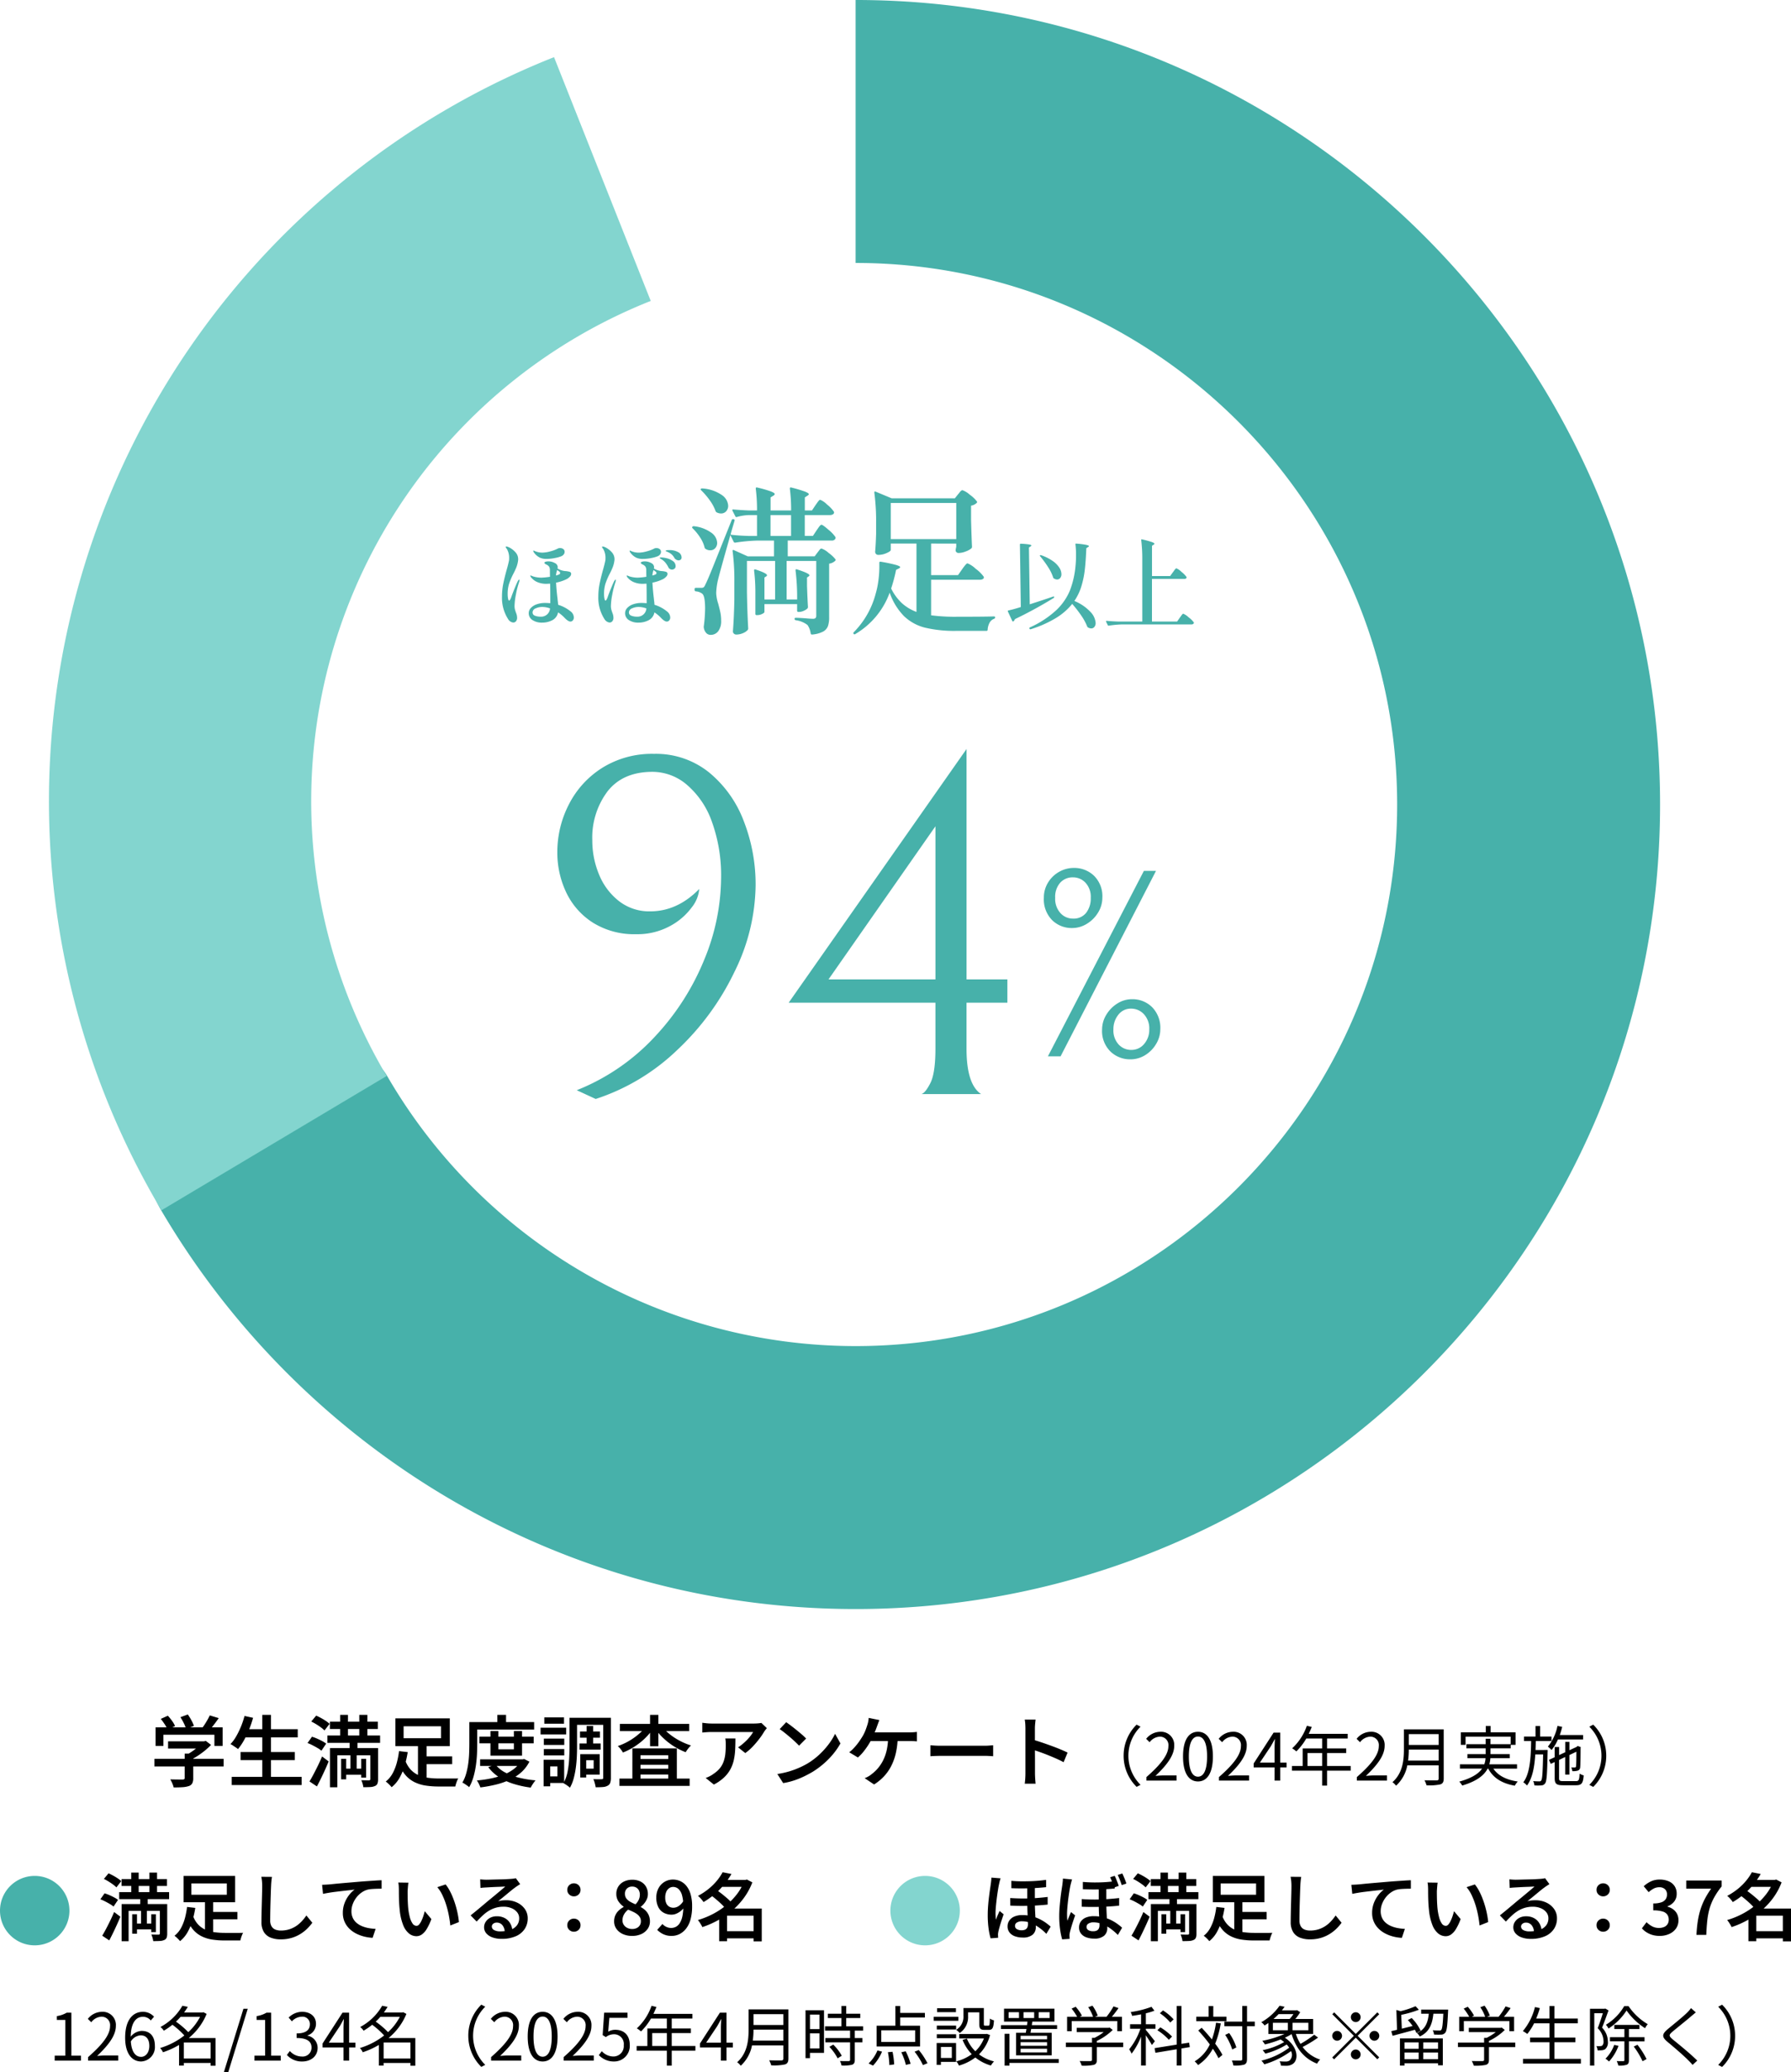
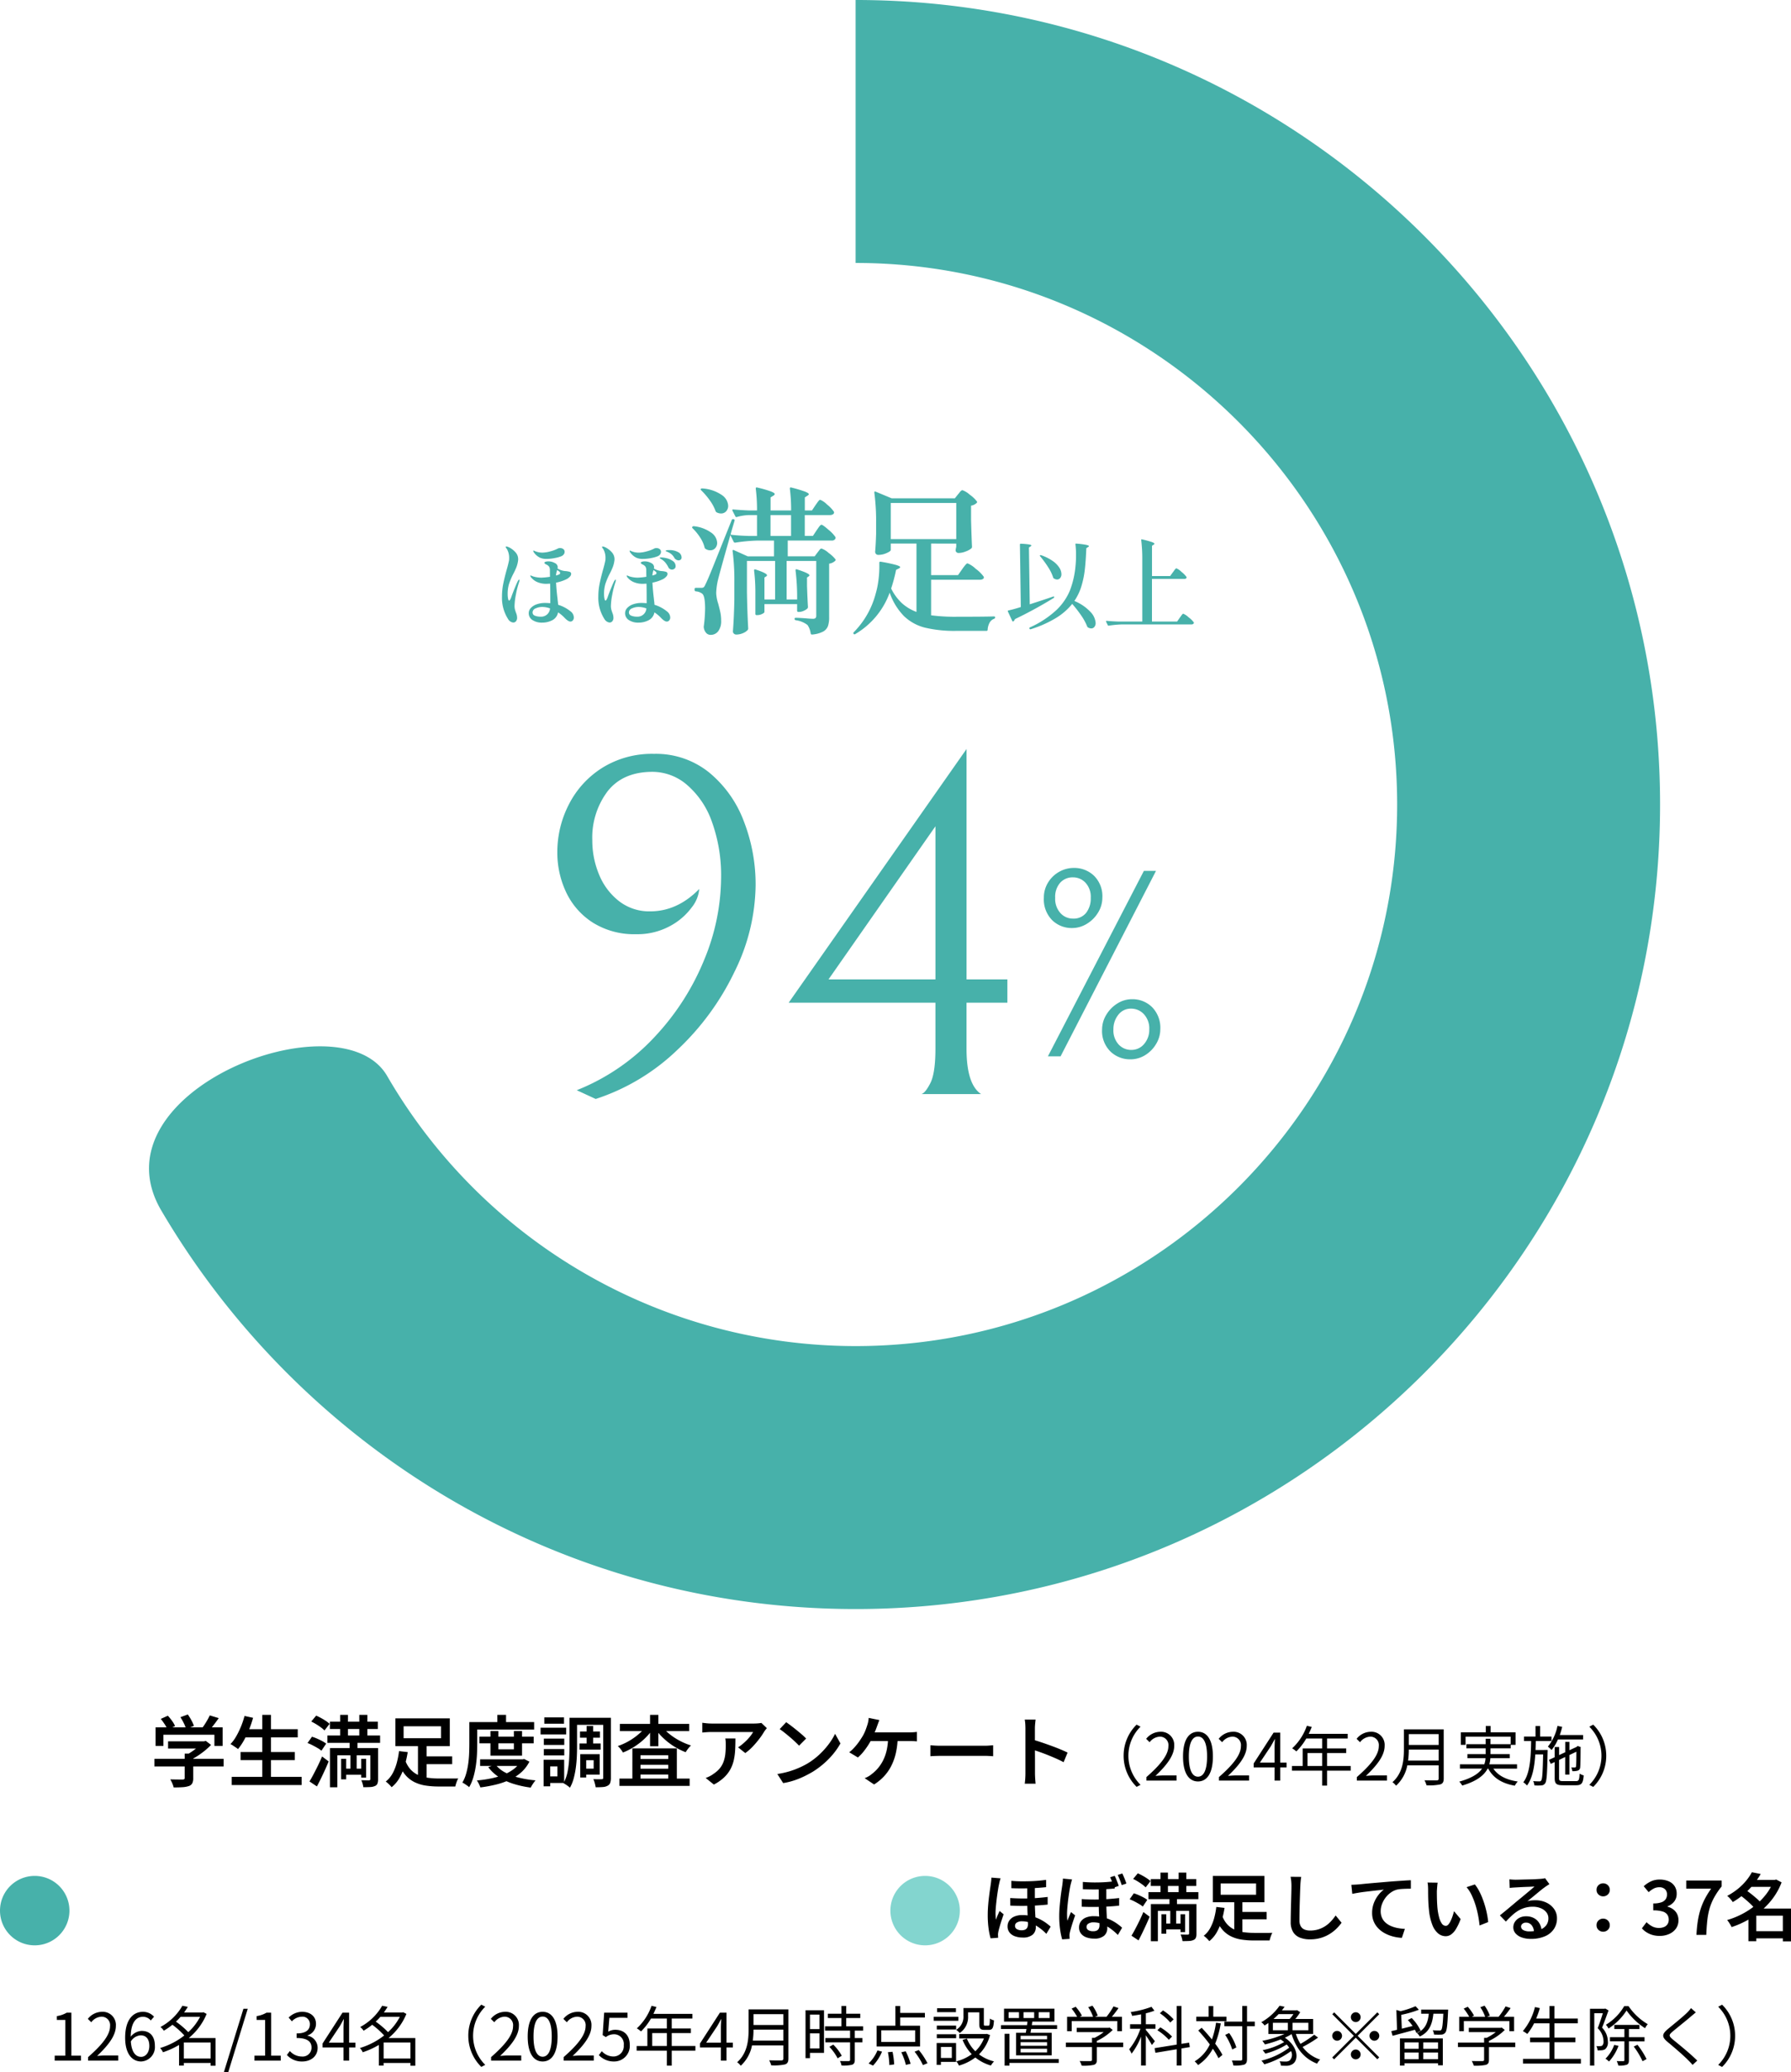
<svg xmlns="http://www.w3.org/2000/svg" width="438.503" height="507.342" viewBox="0 0 438.503 507.342">
  <g transform="translate(7237.473 -15511.518)">
    <path d="M237.461,428.527c-72.331,0-135.68-39.191-169.991-97.559-17.114-29.113,43.883-52.635,55.294-32.946a132.582,132.582,0,0,0,114.7,66.129c73.107,0,132.585-59.477,132.585-132.584S310.568,98.982,237.461,98.982V34.606c108.6,0,196.961,88.356,196.961,196.96S346.065,428.527,237.461,428.527Z" transform="translate(-7265.449 15476.911)" fill="#47b1aa" />
    <path d="M-7.326-31.416a6.806,6.806,0,0,1-4.917-1.947,7.222,7.222,0,0,1-2.013-5.445A6.991,6.991,0,0,1-13.2-42.6a7.4,7.4,0,0,1,2.739-2.607,7.235,7.235,0,0,1,3.531-.924A6.985,6.985,0,0,1-1.98-44.22,7.048,7.048,0,0,1,.066-38.808,6.866,6.866,0,0,1-.957-35.244,8.055,8.055,0,0,1-3.7-32.472,6.815,6.815,0,0,1-7.326-31.416ZM-13.266,0l23.5-45.408H13.2L-10.164,0Zm6.138-43.824a4.079,4.079,0,0,0-3.135,1.32,5.239,5.239,0,0,0-1.221,3.7A5.19,5.19,0,0,0-10.2-35.079a4.091,4.091,0,0,0,3.069,1.353,3.879,3.879,0,0,0,3.234-1.419,5.728,5.728,0,0,0,1.122-3.663,5.072,5.072,0,0,0-1.287-3.7A4.139,4.139,0,0,0-7.128-43.824ZM6.93.726A6.9,6.9,0,0,1,2.046-1.188,7.048,7.048,0,0,1,0-6.6a6.866,6.866,0,0,1,1.023-3.564,8.156,8.156,0,0,1,2.706-2.772,6.651,6.651,0,0,1,3.6-1.056,6.806,6.806,0,0,1,4.917,1.947A7.222,7.222,0,0,1,14.256-6.6a6.925,6.925,0,0,1-.99,3.5A7.867,7.867,0,0,1,10.593-.33,6.761,6.761,0,0,1,6.93.726Zm.2-12.408A3.82,3.82,0,0,0,3.96-10.164,5.614,5.614,0,0,0,2.772-6.6,5.072,5.072,0,0,0,4.059-2.9a4.139,4.139,0,0,0,3.069,1.32A4.007,4.007,0,0,0,10.3-3.036,5.263,5.263,0,0,0,11.55-6.6a5.112,5.112,0,0,0-1.32-3.729A4.2,4.2,0,0,0,7.128-11.682Z" transform="translate(-6967.642 15770.133)" fill="#47b1aa" />
    <path d="M-107.814-62.118a21.54,21.54,0,0,0,1.666,8.389,15.721,15.721,0,0,0,4.879,6.486,12.039,12.039,0,0,0,7.616,2.5q6.664,0,12.019-5.474A8.318,8.318,0,0,1-83.479-45.7a15.856,15.856,0,0,1-5.355,4.582A16.672,16.672,0,0,1-97.1-39.151a19.045,19.045,0,0,1-10.531-2.8,17.8,17.8,0,0,1-6.545-7.378,22.641,22.641,0,0,1-2.2-9.937,25.4,25.4,0,0,1,2.8-11.6,22.748,22.748,0,0,1,8.151-8.984A22.992,22.992,0,0,1-92.7-83.3a20.714,20.714,0,0,1,13.447,4.522,28.333,28.333,0,0,1,8.508,11.9A42.673,42.673,0,0,1-67.83-51.051a48.76,48.76,0,0,1-5.117,21A64.3,64.3,0,0,1-86.989-10.829,52.128,52.128,0,0,1-106.981,1.19l-4.641-2.142A52.538,52.538,0,0,0-92.463-14.1,61.33,61.33,0,0,0-80.385-32.963a53.215,53.215,0,0,0,4.105-19.873A38.62,38.62,0,0,0-78.54-66.7a21.107,21.107,0,0,0-6.129-9.044A13.01,13.01,0,0,0-93.058-78.9q-7.259,0-11.008,4.76A18.831,18.831,0,0,0-107.814-62.118ZM-6.188-28.084v5.712h-10v11.3q0,8.687,3.57,11.067H-27.251q.952-.238,2.2-2.678t1.249-8.508V-22.372H-59.738L-16.184-84.49v56.406ZM-23.8-65.569-49.98-28.084H-23.8Z" transform="translate(-6984.642 15779.375)" fill="#47b1aa" />
    <path d="M-79.488-10.176q.072,0,.072.144a1.488,1.488,0,0,1-.048.36,21.686,21.686,0,0,0-.816,3.156,16.122,16.122,0,0,0-.336,2.772,3.5,3.5,0,0,0,.1.888q.1.36.264.816a3.2,3.2,0,0,1,.264,1.2,1.307,1.307,0,0,1-.264.852.854.854,0,0,1-.7.324A1.671,1.671,0,0,1-82.176-.48a9.637,9.637,0,0,1-1.512-5.568,15.564,15.564,0,0,1,.3-3.06q.3-1.5.852-3.492.336-1.152.576-2.3.024-.24.024-.648a4.283,4.283,0,0,0-.576-2.16.916.916,0,0,1-.264-.456q0-.12.144-.12a2.458,2.458,0,0,1,.768.264,5.039,5.039,0,0,1,1.416,1.092,2.477,2.477,0,0,1,.72,1.764,1.812,1.812,0,0,1-.024.336,6.96,6.96,0,0,1-.408,1.62,17.531,17.531,0,0,1-.792,1.692A17.332,17.332,0,0,0-81.96-9.132,8.239,8.239,0,0,0-82.3-6.624a5.629,5.629,0,0,0,.1,1.116q.1.468.24.468.24,0,.552-.864.288-.84.792-2.076t.792-1.812Q-79.584-10.176-79.488-10.176Zm5.064-5.376a4,4,0,0,1-1.128-.864q-.48-.528-.48-.768,0-.1.072-.1a.33.33,0,0,1,.168.06.669.669,0,0,0,.192.084,4.519,4.519,0,0,0,1.92.36,7.379,7.379,0,0,0,1.752-.288,8.833,8.833,0,0,0,1.8-.648,1.111,1.111,0,0,1,.648-.168,1.249,1.249,0,0,1,.828.252.82.82,0,0,1,.3.66,1.019,1.019,0,0,1-.216.624,1.462,1.462,0,0,1-.6.456,7.938,7.938,0,0,1-1.548.432,10.136,10.136,0,0,1-2,.216A3.764,3.764,0,0,1-74.424-15.552Zm7.488,13.128A1.926,1.926,0,0,1-66.1-.912a1.043,1.043,0,0,1-.252.732A.751.751,0,0,1-66.912.1q-.6,0-1.536-1.008a9.039,9.039,0,0,0-1.2-1.032l-.312-.216A2.691,2.691,0,0,1-71.376-.228a5.317,5.317,0,0,1-2.5.588,4.094,4.094,0,0,1-2.34-.624,1.953,1.953,0,0,1-.924-1.7,1.842,1.842,0,0,1,.528-1.272,3.492,3.492,0,0,1,1.452-.9,6.092,6.092,0,0,1,2.028-.324,10.687,10.687,0,0,1,1.272.072q0-2.52-.024-4.152l-.024-.648q-.672.048-.984.048a5.531,5.531,0,0,1-1.98-.36,3.847,3.847,0,0,1-1.572-1.08,1.048,1.048,0,0,1-.312-.528.064.064,0,0,1,.072-.072.634.634,0,0,1,.216.06q.144.06.24.108a5.786,5.786,0,0,0,.984.252,6.9,6.9,0,0,0,1.224.108,16.458,16.458,0,0,0,2.088-.216q-.024-.576-.024-1.632a1.519,1.519,0,0,0-.228-.876,1.89,1.89,0,0,0-.54-.444,1.275,1.275,0,0,1-.4-.216q-.18-.144-.18-.24,0-.168.3-.264a2,2,0,0,1,.612-.1,3.252,3.252,0,0,1,1.632.408,1.165,1.165,0,0,1,.72.984,3.148,3.148,0,0,1-.048.36,4.53,4.53,0,0,0,1.824.624,4.584,4.584,0,0,1,1.128.18.523.523,0,0,1,.384.54.978.978,0,0,1-.3.624,2.938,2.938,0,0,1-.708.576,9.994,9.994,0,0,1-2.688.912q.1,1.9.36,3.96.024.312.072.672t.072.792A8.867,8.867,0,0,1-66.936-2.424Zm-3.24-10.1a5.092,5.092,0,0,0-.288,1.344A3.449,3.449,0,0,0-69.6-11.5a.363.363,0,0,0,.144-.288.473.473,0,0,0-.24-.384ZM-74.256-1.1A2.162,2.162,0,0,0-71.928-3.12a5.65,5.65,0,0,0-1.9-.36,3.853,3.853,0,0,0-1.608.348,1.091,1.091,0,0,0-.768,1,.818.818,0,0,0,.576.792A3.545,3.545,0,0,0-74.256-1.1Zm18.36-9.072q.072,0,.072.144a1.488,1.488,0,0,1-.048.36,21.686,21.686,0,0,0-.816,3.156,16.122,16.122,0,0,0-.336,2.772,3.5,3.5,0,0,0,.1.888q.1.36.264.816A3.2,3.2,0,0,1-56.4-.84a1.307,1.307,0,0,1-.264.852.854.854,0,0,1-.7.324A1.671,1.671,0,0,1-58.584-.48,9.637,9.637,0,0,1-60.1-6.048a15.565,15.565,0,0,1,.3-3.06q.3-1.5.852-3.492.336-1.152.576-2.3.024-.24.024-.648a4.283,4.283,0,0,0-.576-2.16.916.916,0,0,1-.264-.456q0-.12.144-.12a2.458,2.458,0,0,1,.768.264,5.039,5.039,0,0,1,1.416,1.092,2.477,2.477,0,0,1,.72,1.764,1.812,1.812,0,0,1-.024.336,6.959,6.959,0,0,1-.408,1.62,17.531,17.531,0,0,1-.792,1.692,17.333,17.333,0,0,0-1.008,2.388A8.239,8.239,0,0,0-58.7-6.624a5.629,5.629,0,0,0,.1,1.116q.1.468.24.468.24,0,.552-.864.288-.84.792-2.076t.792-1.812Q-55.992-10.176-55.9-10.176Zm5.064-5.376a4,4,0,0,1-1.128-.864q-.48-.528-.48-.768,0-.1.072-.1a.33.33,0,0,1,.168.06.669.669,0,0,0,.192.084,4.519,4.519,0,0,0,1.92.36,7.379,7.379,0,0,0,1.752-.288,8.834,8.834,0,0,0,1.8-.648,1.111,1.111,0,0,1,.648-.168,1.249,1.249,0,0,1,.828.252.82.82,0,0,1,.3.66,1.019,1.019,0,0,1-.216.624,1.462,1.462,0,0,1-.6.456,7.938,7.938,0,0,1-1.548.432,10.136,10.136,0,0,1-2,.216A3.764,3.764,0,0,1-50.832-15.552Zm8.088-1.848a4.2,4.2,0,0,1,2.184.5,1.456,1.456,0,0,1,.84,1.248.664.664,0,0,1-.252.612.933.933,0,0,1-.492.156,1.288,1.288,0,0,1-.84-.384.285.285,0,0,1-.144-.168A3.57,3.57,0,0,0-42.1-16.3a3.325,3.325,0,0,0-.84-.552q-.192-.1-.432-.192t-.24-.168Q-43.608-17.4-42.744-17.4Zm-1.944,1.8a6.019,6.019,0,0,1,1.344.2,4.211,4.211,0,0,1,1.5.684,1.477,1.477,0,0,1,.66,1.248.745.745,0,0,1-.276.624.969.969,0,0,1-.612.216.984.984,0,0,1-.912-.624,6.008,6.008,0,0,0-.7-1.08,4.063,4.063,0,0,0-.912-.792q-.048-.024-.264-.156t-.216-.2a.16.16,0,0,1,.132-.1A1.172,1.172,0,0,1-44.688-15.6Zm1.344,13.176A1.926,1.926,0,0,1-42.5-.912a1.043,1.043,0,0,1-.252.732A.751.751,0,0,1-43.32.1q-.6,0-1.536-1.008a9.039,9.039,0,0,0-1.2-1.032l-.312-.216A2.691,2.691,0,0,1-47.784-.228a5.317,5.317,0,0,1-2.5.588,4.094,4.094,0,0,1-2.34-.624,1.953,1.953,0,0,1-.924-1.7,1.842,1.842,0,0,1,.528-1.272,3.492,3.492,0,0,1,1.452-.9,6.092,6.092,0,0,1,2.028-.324,10.687,10.687,0,0,1,1.272.072q0-2.52-.024-4.152l-.024-.648q-.672.048-.984.048a5.531,5.531,0,0,1-1.98-.36,3.847,3.847,0,0,1-1.572-1.08,1.048,1.048,0,0,1-.312-.528.064.064,0,0,1,.072-.072.633.633,0,0,1,.216.06q.144.06.24.108a5.786,5.786,0,0,0,.984.252,6.9,6.9,0,0,0,1.224.108,16.458,16.458,0,0,0,2.088-.216q-.024-.576-.024-1.632a1.519,1.519,0,0,0-.228-.876,1.89,1.89,0,0,0-.54-.444,1.275,1.275,0,0,1-.4-.216q-.18-.144-.18-.24,0-.168.3-.264a2,2,0,0,1,.612-.1,3.252,3.252,0,0,1,1.632.408,1.165,1.165,0,0,1,.72.984,3.149,3.149,0,0,1-.048.36,4.53,4.53,0,0,0,1.824.624,4.584,4.584,0,0,1,1.128.18.523.523,0,0,1,.384.54.977.977,0,0,1-.3.624,2.938,2.938,0,0,1-.708.576,9.994,9.994,0,0,1-2.688.912q.1,1.9.36,3.96.024.312.072.672t.072.792A8.867,8.867,0,0,1-43.344-2.424Zm-3.24-10.1a5.092,5.092,0,0,0-.288,1.344,3.449,3.449,0,0,0,.864-.312.363.363,0,0,0,.144-.288.473.473,0,0,0-.24-.384ZM-50.664-1.1A2.162,2.162,0,0,0-48.336-3.12a5.65,5.65,0,0,0-1.9-.36,3.853,3.853,0,0,0-1.608.348,1.091,1.091,0,0,0-.768,1,.818.818,0,0,0,.576.792A3.545,3.545,0,0,0-50.664-1.1Zm45.2-16.68a4.9,4.9,0,0,1,1.716,1.053,8.17,8.17,0,0,1,1.716,1.6q.117.156-.078.351a2.642,2.642,0,0,1-1.482.7V-.9a6.365,6.365,0,0,1-.292,2.106A2.569,2.569,0,0,1-5.07,2.554a6.959,6.959,0,0,1-2.691.722h-.078q-.195,0-.273-.273A4.755,4.755,0,0,0-8.892.936a6.128,6.128,0,0,0-2.886-1.17.316.316,0,0,1-.273-.312q0-.273.234-.273.507,0,1.17.039T-9.4-.7q1.248.117,1.833.117a.908.908,0,0,0,.643-.176.84.84,0,0,0,.176-.6V-14.742H-14V-5.3h2.574a53.718,53.718,0,0,0-.39-7.1v-.078q0-.312.351-.195,3.042.975,3.042,1.443a.329.329,0,0,1-.195.273l-.39.273v2.028q.117,3.432.234,5.187a.7.7,0,0,1-.117.351,3.1,3.1,0,0,1-.917.585,2.725,2.725,0,0,1-1.111.273h-.2a.276.276,0,0,1-.312-.312v-1.6h-8v1.911q0,.234-.585.507a2.669,2.669,0,0,1-1.131.273h-.195a.276.276,0,0,1-.312-.312V-7.059a43.149,43.149,0,0,0-.312-5.343q0-.39.39-.234,2.769.9,2.769,1.4a.329.329,0,0,1-.195.273l-.429.273V-5.3h2.613v-9.438h-6.9v7.566q.078,4.836.312,8.97a.57.57,0,0,1-.117.351,3.053,3.053,0,0,1-1.151.78,4.082,4.082,0,0,1-1.658.351.794.794,0,0,1-.585-.234.748.748,0,0,1-.234-.546q.273-3.51.351-7.8v-4.29a54.553,54.553,0,0,0-.429-7.566v-.078q0-.156.078-.195a.277.277,0,0,1,.234.039l3.393,1.521h6.435v-3.861h-3.9a41.812,41.812,0,0,0-5.577.507h-.117a.329.329,0,0,1-.273-.195l-.819-1.638q-2.457,8.619-3.042,11a15.966,15.966,0,0,0-.429,3.2,9.743,9.743,0,0,0,.507,2.613q.351,1.326.527,2.164A9.943,9.943,0,0,1-30.03-.078a4.044,4.044,0,0,1-.7,2.516,2.278,2.278,0,0,1-1.911.917,1.42,1.42,0,0,1-1.033-.448,2.407,2.407,0,0,1-.6-1.307.985.985,0,0,1,0-.39,35.327,35.327,0,0,0,.312-4.29q0-3.159-.741-3.666a2.831,2.831,0,0,0-1.521-.546.348.348,0,0,1-.312-.351v-.2a.276.276,0,0,1,.312-.312h1.287a1.145,1.145,0,0,0,.6-.117,1.613,1.613,0,0,0,.41-.624q.546-1.053,1.833-4.251t4.641-11.583q.117-.312.39-.234h.078a.284.284,0,0,1,.234.39l-.741,2.5-.234.9q1.794.234,4.368.312h2.106v-5.109h-1.911a11.85,11.85,0,0,0-3,.468q-.312.078-.39-.156l-.7-1.365-.039-.156q0-.234.312-.156,1.872.156,3.744.234h1.989a41.954,41.954,0,0,0-.312-5.343q0-.39.351-.273a29.092,29.092,0,0,1,3.354.956q.936.37.936.643,0,.195-.312.39l-.7.429v3.2h5.031a41.954,41.954,0,0,0-.312-5.343q0-.39.351-.273a32.789,32.789,0,0,1,3.354.995q.936.37.936.643,0,.156-.312.351l-.663.429v3.2H-7.8l.858-1.287q.117-.156.39-.546a6.45,6.45,0,0,1,.448-.585.478.478,0,0,1,.332-.195A5.092,5.092,0,0,1-4.1-28.548a7.836,7.836,0,0,1,1.677,1.755l.039.156a.543.543,0,0,1-.293.488,1.38,1.38,0,0,1-.722.175H-9.555v5.109h1.989l.9-1.365q.195-.273.448-.643a4,4,0,0,1,.429-.546A.492.492,0,0,1-5.46-23.6q.312,0,1.716,1.229a8.4,8.4,0,0,1,1.716,1.813.674.674,0,0,1-.039.39A.968.968,0,0,1-3-19.734H-13.728v3.861h6.591l.7-.936q.156-.195.449-.585T-5.46-17.784Zm-25.662-8.853a.66.66,0,0,1-.273-.312,10.353,10.353,0,0,0-1.4-2.613A17.715,17.715,0,0,0-34.9-32.019q-.234-.234-.078-.39a.535.535,0,0,1,.39-.078,9.445,9.445,0,0,1,4.738,1.618,3.4,3.4,0,0,1,1.541,2.593A1.974,1.974,0,0,1-28.8-26.91a1.62,1.62,0,0,1-1.267.546A2.193,2.193,0,0,1-31.122-26.637Zm13.182.663v5.109h5.031v-5.109Zm-14.742,8.619a2,2,0,0,1-1.17-.351.526.526,0,0,1-.234-.351,7.812,7.812,0,0,0-1.092-2.437,12.518,12.518,0,0,0-1.833-2.243q-.234-.234-.039-.39a.422.422,0,0,1,.39-.117,8.917,8.917,0,0,1,4.271,1.619,3.221,3.221,0,0,1,1.384,2.438,1.9,1.9,0,0,1-.468,1.306A1.543,1.543,0,0,1-32.682-17.355Zm61.659,4.641q.156-.234.468-.644a6.316,6.316,0,0,1,.507-.6.538.538,0,0,1,.351-.195,6.243,6.243,0,0,1,1.969,1.307,8.97,8.97,0,0,1,1.97,1.93.532.532,0,0,1,.039.351q-.234.429-1.014.429H21.372v8.7a45.043,45.043,0,0,0,6.357.351q6.591,0,9.009-.078.312,0,.312.234a.378.378,0,0,1-.273.351A2.1,2.1,0,0,0,35.685.39a4.09,4.09,0,0,0-.468,1.677.276.276,0,0,1-.312.312H27.534A31.178,31.178,0,0,1,19.91,1.6a11.461,11.461,0,0,1-5.148-2.808,15.243,15.243,0,0,1-3.53-5.772A19.445,19.445,0,0,1,2.808,3.159a.259.259,0,0,1-.39-.039q-.195-.195.039-.429A20.983,20.983,0,0,0,7.8-6.708a20.972,20.972,0,0,0,.663-3.2A25.138,25.138,0,0,0,8.7-13.221v-1.131a.192.192,0,0,1,.1-.175.328.328,0,0,1,.253-.019,36.9,36.9,0,0,1,3.724.78q1.034.312,1.034.546,0,.117-.312.312l-.7.351a38.422,38.422,0,0,1-1.209,4.563,12.348,12.348,0,0,0,2.633,3.588,11.028,11.028,0,0,0,3.569,2.145V-18.993H11.5v1.56q0,.312-1.014.76a4.894,4.894,0,0,1-1.989.448.768.768,0,0,1-.624-.234.827.827,0,0,1-.2-.546q.156-1.716.234-4.368v-2.574a52.818,52.818,0,0,0-.429-7.488v-.078a.253.253,0,0,1,.078-.214q.078-.058.234.019l3.939,1.638H27.183l.78-.975a4.478,4.478,0,0,0,.351-.429,2.417,2.417,0,0,1,.41-.448.551.551,0,0,1,.331-.137,5.209,5.209,0,0,1,1.774,1.092A7.715,7.715,0,0,1,32.6-29.289q.117.156-.078.351a2.507,2.507,0,0,1-1.365.663v3.51q.117,4.29.234,6.552a.529.529,0,0,1-.156.39,4.552,4.552,0,0,1-1.385.76,4.852,4.852,0,0,1-1.735.371.705.705,0,0,1-.741-.585l.039-.39.117-.546v-.78H21.372v7.722h6.591ZM11.5-28.938v8.853H27.534v-8.853ZM55.92-4.224a15.33,15.33,0,0,1-4,3.468,28.071,28.071,0,0,1-6.2,2.748h-.048a.217.217,0,0,1-.192-.12L45.456,1.8l-.024-.1a.2.2,0,0,1,.12-.168,23.826,23.826,0,0,0,6.42-4.176A14.028,14.028,0,0,0,55.356-7.5a22.05,22.05,0,0,0,1.38-6.084q.12-1.2.12-2.52a20.884,20.884,0,0,0-.144-2.688v-.048q0-.192.216-.144a20.053,20.053,0,0,1,2.412.3q.684.156.684.324,0,.1-.216.216l-.432.288q-.12,3.024-.36,5.172a22.744,22.744,0,0,1-.84,4.116,13.269,13.269,0,0,1-1.728,3.624,11.211,11.211,0,0,1,3.936,2.676,4.333,4.333,0,0,1,1.272,2.7,1.5,1.5,0,0,1-.3.972.955.955,0,0,1-.78.372,1.561,1.561,0,0,1-.792-.24.819.819,0,0,1-.168-.168A13.3,13.3,0,0,0,58.14-1.368,29.207,29.207,0,0,0,55.92-4.224Zm-10.392.1q3.72-1.2,5.736-1.9.216-.072.24.072v.072a.228.228,0,0,1-.1.192A102.047,102.047,0,0,1,41.9-.5a1.081,1.081,0,0,1-.384.552.139.139,0,0,1-.1.024.17.17,0,0,1-.168-.12l-1.08-2.328-.024-.1q0-.12.144-.144,1.32-.288,3.048-.84l-.216-15.312q0-.192.216-.192a17.376,17.376,0,0,1,2.016.18q.576.108.576.252,0,.1-.192.216l-.408.288Zm2.544-11.76q-.144-.168-.024-.24a.291.291,0,0,1,.264-.024,11.263,11.263,0,0,1,2.868,1.44,5.826,5.826,0,0,1,1.608,1.644,3.061,3.061,0,0,1,.492,1.548,1.462,1.462,0,0,1-.3.948.932.932,0,0,1-.756.372,1.487,1.487,0,0,1-.816-.288.231.231,0,0,1-.144-.192A10.687,10.687,0,0,0,50-13.26,25,25,0,0,0,48.072-15.888Zm32.5,3.912q.1-.12.3-.408a3.43,3.43,0,0,1,.336-.42.361.361,0,0,1,.228-.132,3.963,3.963,0,0,1,1.236.864A6.2,6.2,0,0,1,83.9-10.824a.327.327,0,0,1,.024.216.6.6,0,0,1-.576.264h-7.9V.1H81.6l.672-.96q.12-.168.312-.432a4.951,4.951,0,0,1,.312-.4.323.323,0,0,1,.216-.132A4.273,4.273,0,0,1,84.4-.96,6.01,6.01,0,0,1,85.68.288a.218.218,0,0,1,0,.24.622.622,0,0,1-.6.264H68.3a25.731,25.731,0,0,0-3.432.312H64.8a.2.2,0,0,1-.168-.12l-.408-.84a.139.139,0,0,1-.024-.1q0-.12.168-.12Q65.688.048,67.3.1H73.08V-15.168a36.837,36.837,0,0,0-.264-4.68V-19.9q0-.192.216-.12a23.649,23.649,0,0,1,2.376.648q.648.24.648.432,0,.1-.192.216l-.408.264v7.416H79.9Z" transform="translate(-7030.878 15663.588)" fill="#47b1aa" />
-     <path d="M37.145,291.241A195.962,195.962,0,0,1,133.268,8.93l23.678,59.682A131.755,131.755,0,0,0,92.292,258.356Z" transform="translate(-7235.094 15516.576)" fill="#83d5cf" />
    <path d="M4.408-9.614h8.949v1.767H4.408ZM1.064-5.339H18.012v1.881H1.064Zm7.41-1.273h2.09V-.589A2.734,2.734,0,0,1,10.326.675a1.508,1.508,0,0,1-.884.675,6.077,6.077,0,0,1-1.52.266q-.893.057-2.147.057A5.566,5.566,0,0,0,5.434.665,7.588,7.588,0,0,0,4.94-.3q.627.019,1.264.029t1.111.009H7.98a.8.8,0,0,0,.39-.095.332.332,0,0,0,.1-.285Zm4.218-3H13.2l.437-.114,1.292.988a15.779,15.779,0,0,1-1.482,1.368A20.649,20.649,0,0,1,11.7-6.089,14.9,14.9,0,0,1,9.861-5.054a6.058,6.058,0,0,0-.523-.618q-.332-.352-.561-.561a13.659,13.659,0,0,0,1.5-.9,15.856,15.856,0,0,0,1.4-1.074,8.065,8.065,0,0,0,1.016-1.026ZM1.349-13.034H17.765v4.541H15.751v-2.736H3.268v2.736H1.349ZM14.611-15.96l2.2.665q-.646.931-1.349,1.824t-1.292,1.52l-1.653-.627a11.812,11.812,0,0,0,.77-1.045q.389-.589.741-1.207T14.611-15.96Zm-11.989.855,1.729-.779a12.7,12.7,0,0,1,1.036,1.273,6.494,6.494,0,0,1,.732,1.254l-1.843.874a7,7,0,0,0-.684-1.283A15.568,15.568,0,0,0,2.622-15.105Zm4.807-.418,1.805-.665a12.29,12.29,0,0,1,.884,1.425,9.1,9.1,0,0,1,.617,1.368l-1.919.76a7.709,7.709,0,0,0-.551-1.406A13.43,13.43,0,0,0,7.429-15.523Zm15.523,2.945h13.2v2h-13.2Zm-.8,5.586H35.435v1.976H22.154ZM19.988-.912H37.107V1.083H19.988Zm7.486-15.181H29.6V.076H27.474Zm-4.351.266,2.09.456a25.407,25.407,0,0,1-.978,2.888,23.242,23.242,0,0,1-1.264,2.641,14.162,14.162,0,0,1-1.444,2.128,4.788,4.788,0,0,0-.532-.4l-.684-.456a4.842,4.842,0,0,0-.627-.361A9.922,9.922,0,0,0,21.1-10.859a20.315,20.315,0,0,0,1.159-2.384A20.282,20.282,0,0,0,23.123-15.827Zm20.9,1.406H55.765v1.786H44.023Zm-.608,3.382h12.9v1.8h-12.9Zm3.952,8.113h4.978v1.5H47.367Zm-.836-13.167H48.45v6.574H46.531Zm4.693,0H53.2v6.574H51.224ZM46.778-5.339h1.235V-.3H46.778Zm4.921,0h1.2V-.722H51.7Zm2.223-2.622h1.9V-.342A3.042,3.042,0,0,1,55.67.731a1.1,1.1,0,0,1-.627.6,3.189,3.189,0,0,1-1.149.247q-.694.038-1.681.038A5.077,5.077,0,0,0,52.032.76a5.7,5.7,0,0,0-.313-.855q.608.019,1.149.028t.731.01q.323-.019.323-.3Zm-9.88,0h10.6v1.767h-8.8V1.634H44.042Zm-4.579-6.5,1.2-1.444q.57.247,1.2.589t1.178.713a7.061,7.061,0,0,1,.912.712l-1.254,1.615a6.514,6.514,0,0,0-.865-.741q-.542-.4-1.159-.779A13.664,13.664,0,0,0,39.463-14.459ZM38.551-9.2l1.083-1.539a10.432,10.432,0,0,1,1.245.456q.656.285,1.254.608a6.6,6.6,0,0,1,.979.627L41.952-7.315a5.976,5.976,0,0,0-.922-.646q-.58-.342-1.225-.674A11.807,11.807,0,0,0,38.551-9.2ZM39.026.209q.456-.741.988-1.748T41.1-3.676q.551-1.13,1.007-2.233l1.615,1.216q-.418,1.026-.9,2.08t-.979,2.08Q41.344.494,40.85,1.425Zm9.823-9.994h1.938v3.154h-.209V-1.9h-1.52V-6.631h-.209ZM66.5-5.928h7.467v1.9H66.5ZM62.491-4.921A6.444,6.444,0,0,0,63.83-2.669,5.954,5.954,0,0,0,65.721-1.33a8.474,8.474,0,0,0,2.346.646,20.343,20.343,0,0,0,2.688.171h3.9q.494,0,.8-.019a3.174,3.174,0,0,0-.294.589q-.143.361-.257.731t-.171.656H70.642a20.46,20.46,0,0,1-3.23-.237A9.341,9.341,0,0,1,64.695.352a7.1,7.1,0,0,1-2.2-1.738,9.776,9.776,0,0,1-1.653-2.888Zm3.1-4.028H67.7v9.4L65.588-.209ZM62.073-13.3v2.926h9.158V-13.3Zm-2.014-1.938H73.378v6.8H60.059Zm.893,8.018,2.128.247a26.114,26.114,0,0,1-.713,3.192A14.491,14.491,0,0,1,61.123-.76a8.018,8.018,0,0,1-1.976,2.375q-.171-.209-.427-.475T58.188.627Q57.912.38,57.7.228a6.436,6.436,0,0,0,1.72-2.071,11.948,11.948,0,0,0,1.016-2.641A20.257,20.257,0,0,0,60.952-7.22Zm19.684-3.534H93.917V-9.12H80.636Zm.171,5.548H91.371v1.615H80.807Zm2.527-6.916h1.938v4.465h3.8v-4.465h2V-6.1H83.334Zm7.505,6.916h.4l.361-.076,1.273.646a8.9,8.9,0,0,1-2,2.613A11.369,11.369,0,0,1,88.065-.2a18.536,18.536,0,0,1-3.4,1.178,33.394,33.394,0,0,1-3.8.693A6.827,6.827,0,0,0,80.5.8a4.855,4.855,0,0,0-.494-.836,29.21,29.21,0,0,0,3.5-.5,17.972,17.972,0,0,0,3.135-.941,10.37,10.37,0,0,0,2.527-1.444A6.036,6.036,0,0,0,90.839-4.94Zm-6.27,1.273a7.18,7.18,0,0,0,2.318,1.919A14.44,14.44,0,0,0,90.259-.731a25.713,25.713,0,0,0,4.132.674,4.094,4.094,0,0,0-.437.532q-.228.323-.428.646t-.332.589A24.414,24.414,0,0,1,88.92.779,14.521,14.521,0,0,1,85.414-.855,10.093,10.093,0,0,1,82.8-3.287Zm.456-12.16h2.128V-13.3H85.025Zm-5.871,1.767H94.031V-12.5H79.154Zm-.988,0H80.1v5.377q0,1.159-.067,2.527t-.275,2.8a20.868,20.868,0,0,1-.6,2.784,10.684,10.684,0,0,1-1.035,2.451,3.656,3.656,0,0,0-.484-.39Q77.33,1.007,77.017.8a2.953,2.953,0,0,0-.561-.3,9.488,9.488,0,0,0,.931-2.213A17.8,17.8,0,0,0,77.9-4.19q.171-1.263.218-2.489t.048-2.27Zm27.094,2.3h4.883v1.52H105.26Zm-.114,2.945h5.168v1.5h-5.168Zm1.729-4.294h1.6v5.168h-1.6Zm-3.192-2h8v1.729h-8Zm2.451,8.911h3.952v5h-3.952V-2.926h2.47V-5h-2.47Zm-.817,0h1.463v5.7h-1.463Zm5.624-8.911h1.881V-.684A3.826,3.826,0,0,1,112.66.541a1.25,1.25,0,0,1-.636.712,2.741,2.741,0,0,1-1.169.323q-.712.057-1.757.057-.038-.266-.123-.627t-.2-.731a4.188,4.188,0,0,0-.247-.637q.646.038,1.244.038t.826-.019a.371.371,0,0,0,.266-.076.4.4,0,0,0,.076-.285Zm-8.246,0h1.843v7.03q0,1.14-.057,2.461T104.243-3.2a20.945,20.945,0,0,1-.522,2.641,9.565,9.565,0,0,1-.931,2.309,3,3,0,0,0-.447-.39q-.295-.219-.608-.418a4.469,4.469,0,0,0-.522-.294,9.63,9.63,0,0,0,1.007-2.831,22.84,22.84,0,0,0,.389-3.164q.085-1.606.086-2.993Zm-6.289,5.092h5v1.558h-5Zm.114-5.187h4.826v1.539H96.52Zm-.114,7.752h5v1.558h-5Zm-.8-5.225h6.27v1.634h-6.27Zm1.729,7.847h4.047V.589H97.337V-1.026h2.394V-3.477H97.337Zm-.988,0h1.615v6.5H96.349Zm18.563,4.6h17.195V1.292H114.912Zm4.142-4.788h8.873v1.425h-8.873Zm0,2.375h8.873v1.425h-8.873Zm-.969-4.978h10.887V.475h-2.109V-6.213H120.08V.551h-2Zm-3.059-6h16.967v1.767H115.026Zm7.391-2.2h2.033v7.676h-2.033Zm-.988,2.774,1.672.646a13.285,13.285,0,0,1-1.425,1.805A15.493,15.493,0,0,1,119.9-9.243,17.232,17.232,0,0,1,117.9-7.894a15.084,15.084,0,0,1-2.118,1.016,7.578,7.578,0,0,0-.58-.836,4.737,4.737,0,0,0-.693-.741,14.759,14.759,0,0,0,2.033-.855,15.44,15.44,0,0,0,1.919-1.159,15.75,15.75,0,0,0,1.672-1.359A9.04,9.04,0,0,0,121.429-13.319Zm3.914.019a8.515,8.515,0,0,0,1.32,1.463,14.453,14.453,0,0,0,1.719,1.311,16.9,16.9,0,0,0,1.967,1.1,14.974,14.974,0,0,0,2.1.817,3.712,3.712,0,0,0-.465.475q-.257.3-.475.608a6.583,6.583,0,0,0-.37.57,16.2,16.2,0,0,1-2.156-1.007,16.277,16.277,0,0,1-2.014-1.33,17.163,17.163,0,0,1-1.786-1.587,12.656,12.656,0,0,1-1.454-1.777Zm25.669.456q-.133.152-.342.418a4.6,4.6,0,0,0-.323.456,17.308,17.308,0,0,1-1.14,1.682,22.884,22.884,0,0,1-1.615,1.909,12.294,12.294,0,0,1-1.862,1.634l-1.767-1.406A9.283,9.283,0,0,0,145.122-9q.57-.484,1.074-1.007a10.913,10.913,0,0,0,.874-1.016,7.629,7.629,0,0,0,.579-.874H137.484q-.589,0-1.111.038t-1.169.095v-2.394q.532.076,1.112.133t1.168.057h10.431q.247,0,.589-.019t.674-.057a4.161,4.161,0,0,0,.484-.076Zm-7.695,2.527q0,1.444-.066,2.774a14.915,14.915,0,0,1-.333,2.518,8.834,8.834,0,0,1-.836,2.251,8.087,8.087,0,0,1-1.549,2,10.883,10.883,0,0,1-2.5,1.738l-2-1.615a8.476,8.476,0,0,0,.941-.4,5.944,5.944,0,0,0,.979-.608,6.868,6.868,0,0,0,1.558-1.377,5.544,5.544,0,0,0,.9-1.6,8.175,8.175,0,0,0,.428-1.881,19.557,19.557,0,0,0,.114-2.175q0-.418-.019-.808a6.756,6.756,0,0,0-.1-.826Zm12.426-3.99q.494.342,1.159.845t1.368,1.073q.7.57,1.33,1.111a12.223,12.223,0,0,1,1.026.979L158.9-8.55q-.361-.38-.94-.931t-1.264-1.13q-.684-.58-1.349-1.111a14.573,14.573,0,0,0-1.2-.874ZM153.577-1.615a20.381,20.381,0,0,0,2.869-.627,20.592,20.592,0,0,0,2.461-.9,21.091,21.091,0,0,0,2.042-1.035,17.245,17.245,0,0,0,2.888-2.176,19.421,19.421,0,0,0,2.3-2.546,15.3,15.3,0,0,0,1.577-2.556L169.024-9.1A16.928,16.928,0,0,1,167.3-6.574a20.005,20.005,0,0,1-2.318,2.384,21.2,21.2,0,0,1-2.793,2.062q-.969.57-2.09,1.112a20.511,20.511,0,0,1-2.394.969,16.8,16.8,0,0,1-2.7.656Zm24.985-13.2q-.152.342-.3.76t-.266.722q-.152.456-.38,1.026t-.484,1.15q-.257.58-.5,1.073a17.22,17.22,0,0,1-.922,1.568,18.036,18.036,0,0,1-1.159,1.577A10.046,10.046,0,0,1,173.3-5.662l-2.128-1.273a7.88,7.88,0,0,0,.988-.874q.475-.494.912-1.045t.789-1.083q.351-.532.617-.969a9.453,9.453,0,0,0,.665-1.377q.266-.694.437-1.245a6.88,6.88,0,0,0,.247-.912,5.978,5.978,0,0,0,.114-.912ZM175.75-11.8h10.07q.361,0,.912-.029a8.973,8.973,0,0,0,1.007-.1V-9.6q-.513-.057-1.055-.066t-.865-.01H175.541Zm7.3,1.216a19.338,19.338,0,0,1-.465,3.876,13.61,13.61,0,0,1-1.14,3.163,11.15,11.15,0,0,1-1.786,2.536,11.853,11.853,0,0,1-2.4,1.957l-2.3-1.539a6.546,6.546,0,0,0,.95-.456,4.93,4.93,0,0,0,.779-.551A9.167,9.167,0,0,0,178.182-3a9.812,9.812,0,0,0,1.264-1.9,10.822,10.822,0,0,0,.893-2.489,14.692,14.692,0,0,0,.352-3.211Zm8,1.938q.323.019.827.057t1.055.048q.551.01,1.045.009H204.25q.684,0,1.245-.047t.921-.067v2.679l-.94-.057q-.618-.038-1.226-.038H193.971q-.8,0-1.605.029t-1.321.066ZM214.32-1.786V-12.73q0-.494-.038-1.111a8.185,8.185,0,0,0-.133-1.092h2.66q-.057.475-.114,1.064t-.057,1.14v3.591q0,1.121.01,2.28t.01,2.195v2.878q0,.285.019.741t.057.94q.038.485.076.864h-2.66q.076-.532.124-1.254T214.32-1.786Zm1.824-8.227q.95.266,2.109.656t2.356.826q1.2.437,2.251.874t1.777.8L223.668-4.5q-.8-.437-1.786-.874t-2-.845q-1.016-.409-1.986-.751t-1.748-.589ZM238.36-6.08a10.63,10.63,0,0,0,3.184,7.616l.96-.5a10.012,10.012,0,0,1-2.976-7.12A10.012,10.012,0,0,1,242.5-13.2l-.96-.5A10.63,10.63,0,0,0,238.36-6.08ZM243.944,0h7.376V-1.264h-3.248c-.592,0-1.312.064-1.92.112,2.752-2.608,4.592-4.992,4.592-7.328a3.218,3.218,0,0,0-3.408-3.472,4.486,4.486,0,0,0-3.456,1.728l.848.832a3.284,3.284,0,0,1,2.432-1.36,2.062,2.062,0,0,1,2.16,2.32c0,2.016-1.7,4.352-5.376,7.568Zm12.624.208c2.224,0,3.648-2.032,3.648-6.112,0-4.064-1.424-6.048-3.648-6.048-2.24,0-3.664,1.968-3.664,6.048S254.328.208,256.568.208Zm0-1.168c-1.344,0-2.24-1.488-2.24-4.944,0-3.424.9-4.88,2.24-4.88,1.328,0,2.224,1.456,2.224,4.88C258.792-2.448,257.9-.96,256.568-.96ZM261.7,0h7.376V-1.264h-3.248c-.592,0-1.312.064-1.92.112C266.664-3.76,268.5-6.144,268.5-8.48a3.218,3.218,0,0,0-3.408-3.472,4.486,4.486,0,0,0-3.456,1.728l.848.832a3.284,3.284,0,0,1,2.432-1.36,2.062,2.062,0,0,1,2.16,2.32c0,2.016-1.7,4.352-5.376,7.568ZM271.72-4.4l2.672-4c.336-.576.656-1.152.944-1.728h.064c-.032.608-.08,1.552-.08,2.128v3.6Zm3.6,4.4H276.7V-3.232h1.552V-4.4H276.7v-7.344H275.08L270.2-4.192v.96h5.12Zm8.064-3.584V-6.752h3.584v3.168Zm10.576,0h-5.792V-6.752h4.688v-1.12h-4.688V-10.3h5.056v-1.152h-9.536c.256-.544.512-1.12.736-1.68l-1.2-.288a13.54,13.54,0,0,1-3.6,5.52,7.365,7.365,0,0,1,1.024.752A14.783,14.783,0,0,0,283.08-10.3h3.888v2.432H282.2v4.288h-2.624v1.152h7.392V1.232h1.2V-2.432h5.792ZM295.464,0h7.376V-1.264h-3.248c-.592,0-1.312.064-1.92.112,2.752-2.608,4.592-4.992,4.592-7.328a3.218,3.218,0,0,0-3.408-3.472,4.486,4.486,0,0,0-3.456,1.728l.848.832a3.284,3.284,0,0,1,2.432-1.36,2.062,2.062,0,0,1,2.16,2.32c0,2.016-1.7,4.352-5.376,7.568Zm12.544-4.9a20.09,20.09,0,0,0,.176-2.688H315.5V-4.9Zm7.488-6.48V-8.72h-7.312v-2.656Zm1.232-1.168h-9.744v4.9c0,2.544-.256,5.792-2.8,8.032a4.5,4.5,0,0,1,.88.864,9.025,9.025,0,0,0,2.752-4.976h7.68v3.2c0,.352-.128.464-.5.48-.368,0-1.648.016-2.976-.032a5.677,5.677,0,0,1,.5,1.232A12.866,12.866,0,0,0,315.9.928c.592-.192.832-.608.832-1.44ZM334.68-2.928V-3.984H327.9a7.047,7.047,0,0,0,.256-1.5H332.9V-6.48h-4.72V-7.9h4.944v-.848h1.2v-3.072h-6.112v-1.552h-1.184v1.552h-6.1v3.072h1.152v-2h11.04v1.84h-4.944V-10.24H327v1.328h-4.72V-7.9H327V-6.48h-4.464v.992h4.432a5.032,5.032,0,0,1-.3,1.5H320.7v1.056h5.424c-.832,1.2-2.464,2.32-5.584,3.184a4.7,4.7,0,0,1,.72.96c3.648-1.088,5.392-2.56,6.224-4.144h.144C328.84-.64,331.016.7,334.136,1.248a4.55,4.55,0,0,1,.72-1.024c-2.784-.4-4.832-1.44-5.968-3.152Zm4.528-4.56c.032-.72.048-1.456.064-2.192h3.84v-1.1h-2.784V-13.36h-1.12v2.576h-2.816v1.1h1.744c-.064,3.936-.256,7.9-1.92,10.112a3.294,3.294,0,0,1,.9.784c1.344-1.808,1.84-4.576,2.032-7.616h1.92c-.1,4.448-.192,6-.464,6.368a.488.488,0,0,1-.5.224c-.224,0-.816,0-1.472-.064a2.844,2.844,0,0,1,.3,1.056,11.827,11.827,0,0,0,1.7,0,1.155,1.155,0,0,0,.928-.512c.4-.528.5-2.32.608-7.616.016-.16.016-.544.016-.544Zm11.648-2.576v-1.088h-5.712a19.351,19.351,0,0,0,.592-2l-1.152-.24a11.662,11.662,0,0,1-2.352,5.072,9.25,9.25,0,0,1,.912.832,11.115,11.115,0,0,0,1.552-2.576ZM345.992.128c-.88,0-1.024-.128-1.024-.736V-5.056l1.5-.72v4.3H347.5V-6.256l1.712-.816c0,1.9-.032,3.312-.08,3.552-.048.272-.144.3-.336.3a7.869,7.869,0,0,1-.832-.016,3.076,3.076,0,0,1,.256.928,4.3,4.3,0,0,0,1.2-.1.869.869,0,0,0,.72-.864c.064-.448.1-2.464.1-4.736l.048-.192-.752-.272-.192.144-.08.08-1.76.816V-9.472h-1.024v2.528l-1.5.7V-8.224H343.9v2.5l-1.408.656.448.976.96-.448v3.92c0,1.408.432,1.76,2.016,1.76h3.248c1.344,0,1.7-.528,1.84-2.416a3.313,3.313,0,0,1-1.008-.432c-.064,1.536-.192,1.84-.9,1.84ZM356.52-6.08a10.63,10.63,0,0,0-3.184-7.616l-.96.5a10.012,10.012,0,0,1,2.976,7.12,10.012,10.012,0,0,1-2.976,7.12l.96.5A10.63,10.63,0,0,0,356.52-6.08Z" transform="translate(-7200.728 15947.438)" />
    <path d="M1.408,0H7.84V-1.216H5.488V-11.744H4.368a7.065,7.065,0,0,1-2.432.848v.928h2.08v8.752H1.408ZM9.584,0H16.96V-1.264H13.712c-.592,0-1.312.064-1.92.112,2.752-2.608,4.592-4.992,4.592-7.328a3.218,3.218,0,0,0-3.408-3.472A4.486,4.486,0,0,0,9.52-10.224l.848.832a3.284,3.284,0,0,1,2.432-1.36,2.062,2.062,0,0,1,2.16,2.32c0,2.016-1.7,4.352-5.376,7.568ZM22.448-6.192c1.424,0,2.128,1.008,2.128,2.592,0,1.6-.88,2.672-2,2.672-1.472,0-2.352-1.328-2.528-3.76A3.032,3.032,0,0,1,22.448-6.192Zm.128,6.4A3.522,3.522,0,0,0,25.936-3.6c0-2.448-1.264-3.68-3.248-3.68a3.648,3.648,0,0,0-2.672,1.424c.064-3.648,1.424-4.88,3.024-4.88a2.48,2.48,0,0,1,1.888.9l.8-.912a3.6,3.6,0,0,0-2.736-1.2c-2.272,0-4.336,1.76-4.336,6.352C18.656-1.728,20.32.208,22.576.208Zm10.448-.72V-4.448h6.56V-.512ZM36.992-10.72a12.964,12.964,0,0,1-2.88,3.744,20.685,20.685,0,0,0-3.024-2.576,12.988,12.988,0,0,0,1.136-1.168Zm3.792,5.184H34.24a15.1,15.1,0,0,0,4.368-5.9l-.784-.416-.224.064H33.088c.336-.464.64-.928.912-1.376l-1.328-.272A13.473,13.473,0,0,1,27.3-8.24a4.058,4.058,0,0,1,.832.912,17.3,17.3,0,0,0,2.1-1.456A19.921,19.921,0,0,1,33.152-6.16a17.839,17.839,0,0,1-5.936,3.072,3.614,3.614,0,0,1,.7,1.04A20.092,20.092,0,0,0,31.856-3.84V1.216h1.168V.576h6.56v.672h1.2Zm2.032,8.4h1.072L48.672-12.7H47.616ZM50.32,0h6.432V-1.216H54.4V-11.744H53.28a7.065,7.065,0,0,1-2.432.848v.928h2.08v8.752H50.32Zm11.7.208c2.08,0,3.76-1.248,3.76-3.344A3.017,3.017,0,0,0,63.3-6.112v-.064a2.929,2.929,0,0,0,2.08-2.832c0-1.856-1.44-2.944-3.408-2.944a4.7,4.7,0,0,0-3.28,1.408l.784.928A3.424,3.424,0,0,1,61.9-10.752,1.8,1.8,0,0,1,63.888-8.9c0,1.264-.832,2.24-3.248,2.24v1.12c2.7,0,3.648.944,3.648,2.336A2.163,2.163,0,0,1,61.9-1.008a3.877,3.877,0,0,1-2.912-1.344l-.736.96A4.855,4.855,0,0,0,62.016.208Zm6.5-4.608,2.672-4c.336-.576.656-1.152.944-1.728h.064c-.032.608-.08,1.552-.08,2.128v3.6Zm3.6,4.4h1.376V-3.232H75.04V-4.4H73.488v-7.344H71.872l-4.88,7.552v.96h5.12Zm9.824-.512V-4.448H88.5V-.512ZM85.9-10.72a12.964,12.964,0,0,1-2.88,3.744A20.685,20.685,0,0,0,80-9.552a12.988,12.988,0,0,0,1.136-1.168ZM89.7-5.536H83.152a15.1,15.1,0,0,0,4.368-5.9l-.784-.416-.224.064H82c.336-.464.64-.928.912-1.376l-1.328-.272a13.473,13.473,0,0,1-5.376,5.2,4.058,4.058,0,0,1,.832.912,17.3,17.3,0,0,0,2.1-1.456A19.921,19.921,0,0,1,82.064-6.16a17.839,17.839,0,0,1-5.936,3.072,3.614,3.614,0,0,1,.7,1.04A20.092,20.092,0,0,0,80.768-3.84V1.216h1.168V.576H88.5v.672h1.2Zm12.976-.544a10.63,10.63,0,0,0,3.184,7.616l.96-.5a10.012,10.012,0,0,1-2.976-7.12,10.012,10.012,0,0,1,2.976-7.12l-.96-.5A10.63,10.63,0,0,0,102.672-6.08ZM108.256,0h7.376V-1.264h-3.248c-.592,0-1.312.064-1.92.112,2.752-2.608,4.592-4.992,4.592-7.328a3.218,3.218,0,0,0-3.408-3.472,4.486,4.486,0,0,0-3.456,1.728l.848.832a3.284,3.284,0,0,1,2.432-1.36,2.062,2.062,0,0,1,2.16,2.32c0,2.016-1.7,4.352-5.376,7.568ZM120.88.208c2.224,0,3.648-2.032,3.648-6.112,0-4.064-1.424-6.048-3.648-6.048-2.24,0-3.664,1.968-3.664,6.048S118.64.208,120.88.208Zm0-1.168c-1.344,0-2.24-1.488-2.24-4.944,0-3.424.9-4.88,2.24-4.88,1.328,0,2.224,1.456,2.224,4.88C123.1-2.448,122.208-.96,120.88-.96Zm5.136.96h7.376V-1.264h-3.248c-.592,0-1.312.064-1.92.112,2.752-2.608,4.592-4.992,4.592-7.328a3.218,3.218,0,0,0-3.408-3.472,4.486,4.486,0,0,0-3.456,1.728l.848.832a3.284,3.284,0,0,1,2.432-1.36,2.062,2.062,0,0,1,2.16,2.32c0,2.016-1.7,4.352-5.376,7.568Zm12.352.208a3.809,3.809,0,0,0,3.84-4.032c0-2.576-1.584-3.728-3.536-3.728a3.411,3.411,0,0,0-1.744.464l.288-3.392h4.432v-1.264h-5.712l-.368,5.5.784.48a3.191,3.191,0,0,1,1.952-.688,2.373,2.373,0,0,1,2.432,2.672,2.535,2.535,0,0,1-2.5,2.768,3.858,3.858,0,0,1-2.88-1.3l-.72.96A4.982,4.982,0,0,0,138.368.208ZM147.7-3.584V-6.752h3.584v3.168Zm10.576,0H152.48V-6.752h4.688v-1.12H152.48V-10.3h5.056v-1.152H148c.256-.544.512-1.12.736-1.68l-1.2-.288a13.54,13.54,0,0,1-3.6,5.52,7.364,7.364,0,0,1,1.024.752,14.783,14.783,0,0,0,2.432-3.152h3.888v2.432h-4.768v4.288h-2.624v1.152h7.392V1.232h1.2V-2.432h5.792Zm2.64-.816,2.672-4c.336-.576.656-1.152.944-1.728h.064c-.032.608-.08,1.552-.08,2.128v3.6Zm3.6,4.4h1.376V-3.232h1.552V-4.4h-1.552v-7.344h-1.616l-4.88,7.552v.96h5.12Zm7.808-4.9a20.087,20.087,0,0,0,.176-2.688h7.312V-4.9Zm7.488-6.48V-8.72H172.5v-2.656Zm1.232-1.168H171.3v4.9c0,2.544-.256,5.792-2.8,8.032a4.5,4.5,0,0,1,.88.864,9.025,9.025,0,0,0,2.752-4.976h7.68v3.2c0,.352-.128.464-.5.48-.368,0-1.648.016-2.976-.032a5.675,5.675,0,0,1,.5,1.232,12.866,12.866,0,0,0,3.376-.224c.592-.192.832-.608.832-1.44Zm7.6,1.28v3.552h-2.32v-3.552Zm-2.32,8.288v-3.7h2.32v3.7Zm3.44-9.36h-4.528V-.608h1.088V-1.9h3.44Zm1.312,8.96A12.341,12.341,0,0,1,193.1-.56l1.008-.64a11.312,11.312,0,0,0-2.08-2.72Zm8.256-3.968V-8.4H195.2v-2.032h3.44v-1.056H195.2v-1.9h-1.168v1.9H190.7v1.056h3.328V-8.4h-4.016v1.056h6.128v1.808H190.1V-4.48h6.048V-.208c0,.24-.08.3-.352.32-.256.016-1.136.016-2.128-.016a3.633,3.633,0,0,1,.384,1.1,9.154,9.154,0,0,0,2.592-.192c.48-.176.656-.528.656-1.2V-4.48h1.856V-5.536H197.3V-7.344ZM212.08-4.576h-8.3V-7.424h8.3Zm1.2-3.968h-4.864V-10.56h6.048v-1.12h-6.048v-1.7h-1.184v4.832H202.64v5.088h10.64Zm-11.52,9.76a10.981,10.981,0,0,0,2.208-3.424l-1.12-.288A9.283,9.283,0,0,1,200.672.688Zm3.648-3.28a18.409,18.409,0,0,1,.352,3.152l1.184-.16a20.2,20.2,0,0,0-.4-3.088Zm3.28.016a15.259,15.259,0,0,1,1.12,3.088L210.96.768a15.991,15.991,0,0,0-1.2-3.056Zm3.248-.144a17.152,17.152,0,0,1,2.048,3.28L215.1.64a17.448,17.448,0,0,0-2.128-3.232Zm10.128-10.64h-4.608v.96h4.608Zm.592,2.1h-6.032v.976h6.032Zm-1.6,7.392V-.656h-2.672V-3.344Zm1.04-.976h-4.752V1.04h1.04V.3H222.1ZM217.376-5.5h4.736v-.96h-4.736Zm0-2.128h4.736v-.944h-4.736Zm7.664-4.192h2.736v2.848c0,1.136.288,1.44,1.264,1.44h1.1c.848,0,1.136-.464,1.232-2.336a2.641,2.641,0,0,1-.992-.432c-.032,1.536-.1,1.744-.384,1.744h-.8c-.256,0-.3-.064-.3-.416v-3.9H223.9v1.92a3.69,3.69,0,0,1-1.776,3.408,5.79,5.79,0,0,1,.864.784,4.689,4.689,0,0,0,2.048-4.176Zm4.608,5.264-.208.048h-6.576v1.088h6.048a8.52,8.52,0,0,1-2.1,3.12,8.955,8.955,0,0,1-2.064-3.088l-1.056.32a10.8,10.8,0,0,0,2.24,3.488A10.885,10.885,0,0,1,222.16.176a4.146,4.146,0,0,1,.64,1.04,12.245,12.245,0,0,0,4.016-1.984A10.9,10.9,0,0,0,230.624,1.2a5.1,5.1,0,0,1,.768-1.008,10.159,10.159,0,0,1-3.68-1.728,10.383,10.383,0,0,0,2.7-4.72Zm8.96-5.3h2.608v1.424h-2.608Zm-1.1,1.424H234.96v-1.424H237.5Zm4.816-1.424h2.688v1.424H242.32Zm2.048,6.64h-6.48V-6.08h6.48Zm0,1.584h-6.48v-.88h6.48Zm0,1.616h-6.48v-.9h6.48Zm-7.584-4.8V-1.3h8.72v-5.52H240.32c.048-.288.112-.592.16-.928h6.352v-.944H240.64c.048-.288.08-.592.128-.864h5.408V-12.72H233.84v3.168h5.728c-.032.272-.064.576-.1.864H233.1v.944h6.224c-.048.32-.112.64-.16.928ZM247.232-.4H235.168V-6.576h-1.184V1.232h1.184V.56h12.064Zm3.184-9.28h11.152V-7.2h1.152v-3.536h-2.48c.544-.64,1.136-1.408,1.632-2.128l-1.232-.416a17.291,17.291,0,0,1-1.712,2.544H256.1l.688-.272a9.867,9.867,0,0,0-1.3-2.448l-1.04.384a9.457,9.457,0,0,1,1.184,2.336h-3.264l.544-.272a10.719,10.719,0,0,0-1.536-2.176l-.992.448a13.265,13.265,0,0,1,1.344,2H249.28V-7.2h1.136Zm12.592,5.264H256.56v-.4a14.291,14.291,0,0,0,3.888-2.7L259.68-8.1l-.24.064h-7.808v1.056h6.608a13.4,13.4,0,0,1-2.256,1.408h-.608v1.152h-6.4v1.1h6.4V-.224c0,.24-.08.32-.416.336-.3.016-1.392.016-2.608-.016a5.1,5.1,0,0,1,.5,1.136,11.9,11.9,0,0,0,2.944-.192c.576-.176.768-.528.768-1.232v-3.12h6.448ZM275.36-10.1a11.846,11.846,0,0,0-2.608-2.192L272-11.6a12.491,12.491,0,0,1,2.544,2.272Zm-.384,4.208a13.957,13.957,0,0,0-2.864-2.256l-.736.7A13.739,13.739,0,0,1,274.192-5.1Zm-4.208,1.136c-.336-.432-1.712-2.192-2.208-2.752v-.288h2.352v-1.12H268.56v-2.672a14.2,14.2,0,0,0,2.1-.64l-.72-.944a24.266,24.266,0,0,1-5.088,1.28,5.5,5.5,0,0,1,.352.928c.7-.1,1.456-.224,2.192-.368v2.416H264.7v1.12h2.528a16.28,16.28,0,0,1-2.752,5.024,5.38,5.38,0,0,1,.592,1.072,16.94,16.94,0,0,0,2.32-4.176V1.2h1.168V-6.208c.544.816,1.216,1.856,1.488,2.384Zm8.56,1.44L279.152-4.4l-1.872.288v-9.28h-1.168V-3.92l-5.408.864L270.9-1.92l5.216-.864V1.2h1.168V-2.976Zm8.96-7.44h-3.216V-13.36h-1.136v2.608H280.9v1.1h7.392ZM285.744-9.28a20.734,20.734,0,0,1-1.008,4.1c-.8-.992-1.68-2-2.512-2.864l-.832.672a40.494,40.494,0,0,1,2.832,3.408A9.517,9.517,0,0,1,280.512.176a5.441,5.441,0,0,1,.832.912,10.925,10.925,0,0,0,3.616-4.016,18.894,18.894,0,0,1,1.392,2.336l.96-.816a19.384,19.384,0,0,0-1.776-2.736A22.665,22.665,0,0,0,286.9-9.12Zm9.488-.272h-1.9v-3.84H292.16v3.84h-4.368v1.136h4.368V-.4c0,.288-.112.368-.384.384s-1.152.016-2.16-.016A4.94,4.94,0,0,1,290,1.2a8.4,8.4,0,0,0,2.656-.224c.48-.224.672-.576.672-1.376V-8.416h1.9Zm-4.512,6.32a12.463,12.463,0,0,0-1.76-3.52l-.976.448a14,14,0,0,1,1.728,3.584Zm8.944-6.032h3.664V-7.44h-3.664Zm5.024-2.128a7.506,7.506,0,0,1-.928,1.2h-3.952a15.188,15.188,0,0,0,1.264-1.2Zm3.664,3.952H304.48V-9.264h3.872Zm1.424,1.1a25.521,25.521,0,0,1-3.36,2.24,10.9,10.9,0,0,1-1.12-2.432h4.224v-3.664h-4.368a11.469,11.469,0,0,0,1.2-1.664l-.8-.512-.192.064h-3.5c.24-.288.464-.592.672-.88L301.3-13.44a13.363,13.363,0,0,1-4.48,4.032,3.168,3.168,0,0,1,.8.8c.32-.192.64-.4.944-.608v2.688h3.952a24.5,24.5,0,0,1-5.44,1.68,7.63,7.63,0,0,1,.64.88,29.446,29.446,0,0,0,3.84-1.216,10.106,10.106,0,0,1,.864.64,17.114,17.114,0,0,1-5.264,1.984,6.668,6.668,0,0,1,.656.848,18.53,18.53,0,0,0,5.232-2.24,5.2,5.2,0,0,1,.608.784A18.6,18.6,0,0,1,296.864,0a5.955,5.955,0,0,1,.7.9A20.592,20.592,0,0,0,304.1-2.336a1.929,1.929,0,0,1-.336,2.3,1.639,1.639,0,0,1-1.024.256A12.244,12.244,0,0,1,301.3.16a2.7,2.7,0,0,1,.336,1.072c.464.016.944.032,1.3.032a2.732,2.732,0,0,0,1.584-.448c1.536-1.008,1.328-4.24-1.92-6.432a13.3,13.3,0,0,0,1.648-.88c1.072,3.488,3.088,6.032,6.24,7.232a3.78,3.78,0,0,1,.752-.992,8.643,8.643,0,0,1-4.3-3.088,30.717,30.717,0,0,0,3.792-2.3Zm10.176-3.1a1.209,1.209,0,0,0,1.2-1.2,1.209,1.209,0,0,0-1.2-1.2,1.209,1.209,0,0,0-1.2,1.2A1.209,1.209,0,0,0,319.952-9.44Zm0,2.9-5.28-5.28-.464.464,5.28,5.28-5.3,5.3.464.464,5.3-5.3,5.28,5.28L325.7-.8l-5.28-5.28,5.28-5.28-.464-.464Zm-3.36.464a1.209,1.209,0,0,0-1.2-1.2,1.209,1.209,0,0,0-1.2,1.2,1.209,1.209,0,0,0,1.2,1.2A1.209,1.209,0,0,0,316.592-6.08Zm6.72,0a1.209,1.209,0,0,0,1.2,1.2,1.209,1.209,0,0,0,1.2-1.2,1.209,1.209,0,0,0-1.2-1.2A1.209,1.209,0,0,0,323.312-6.08Zm-3.36,3.36a1.209,1.209,0,0,0-1.2,1.2,1.209,1.209,0,0,0,1.2,1.2,1.209,1.209,0,0,0,1.2-1.2A1.209,1.209,0,0,0,319.952-2.72ZM335.84-7.312a10.831,10.831,0,0,0-2.192-3.12l-.944.5a11.927,11.927,0,0,1,1.168,1.456c-.912.224-1.808.448-2.64.656l-.144-3.392a25.507,25.507,0,0,0,4.32-1.248l-.816-.864a21.311,21.311,0,0,1-3.664,1.216L329.9-12.4l.16,4.848c-.512.128-.992.24-1.408.336l.32,1.136c1.5-.4,3.52-.944,5.456-1.472a4.793,4.793,0,0,1,.368.784Zm-.48,2.848V-2.9h-3.472V-4.464ZM340.1-2.9H336.48V-4.464H340.1ZM336.48-.352V-1.984H340.1V-.352Zm-4.592,0V-1.984h3.472V-.352Zm-1.12,1.568h1.12V.64H340.1v.512h1.168V-5.44h-10.5Zm5.2-13.712v1.008h1.872c-.224,2.144-.816,3.824-2.912,4.736a2.639,2.639,0,0,1,.688.848c2.368-1.088,3.072-3.04,3.344-5.584h2.432c-.128,2.672-.272,3.7-.5,3.952-.128.16-.272.176-.512.16-.24,0-.9,0-1.584-.064a2.787,2.787,0,0,1,.32,1.056,17.206,17.206,0,0,0,1.792.016,1.3,1.3,0,0,0,.944-.448c.4-.448.544-1.712.7-5.184.016-.176.016-.5.016-.5ZM346.416-9.68h11.152V-7.2h1.152v-3.536h-2.48c.544-.64,1.136-1.408,1.632-2.128l-1.232-.416a17.291,17.291,0,0,1-1.712,2.544H352.1l.688-.272a9.867,9.867,0,0,0-1.3-2.448l-1.04.384a9.456,9.456,0,0,1,1.184,2.336h-3.264l.544-.272a10.719,10.719,0,0,0-1.536-2.176l-.992.448a13.267,13.267,0,0,1,1.344,2H345.28V-7.2h1.136Zm12.592,5.264H352.56v-.4a14.291,14.291,0,0,0,3.888-2.7L355.68-8.1l-.24.064h-7.808v1.056h6.608a13.4,13.4,0,0,1-2.256,1.408h-.608v1.152h-6.4v1.1h6.4V-.224c0,.24-.08.32-.416.336-.3.016-1.392.016-2.608-.016a5.1,5.1,0,0,1,.5,1.136,11.9,11.9,0,0,0,2.944-.192c.576-.176.768-.528.768-1.232v-3.12h6.448Zm9.584,3.984V-4.5h5.136V-5.648h-5.136V-9.136h5.728V-10.3h-5.728v-3.072h-1.216V-10.3h-3.248a21.961,21.961,0,0,0,.9-2.56l-1.2-.256a14.586,14.586,0,0,1-2.96,5.888,7.966,7.966,0,0,1,1.088.7,14.355,14.355,0,0,0,1.664-2.608h3.76v3.488h-4.752V-4.5h4.752V-.432H360.9V.72h14.176V-.432ZM385.68-13.344a12.958,12.958,0,0,1-4.48,4.56,4.566,4.566,0,0,1,.64.928,14.87,14.87,0,0,0,4.416-4.416,16.267,16.267,0,0,0,4.528,4.336,5.332,5.332,0,0,1,.656-.992,14.672,14.672,0,0,1-4.7-4.416Zm-4.608.592-.192.048H377.3V1.216h1.056V-11.616h2.1c-.336,1.088-.8,2.512-1.264,3.68a4.512,4.512,0,0,1,1.424,3.168,1.411,1.411,0,0,1-.32,1.088.969.969,0,0,1-.512.128,4.609,4.609,0,0,1-.928-.016,2.409,2.409,0,0,1,.3,1.056,7.761,7.761,0,0,0,1.072-.032,1.722,1.722,0,0,0,.832-.288,2.187,2.187,0,0,0,.624-1.824,4.948,4.948,0,0,0-1.424-3.424c.528-1.264,1.1-2.9,1.584-4.208Zm2.16,8.9A9.088,9.088,0,0,1,381.1-.48a7.519,7.519,0,0,1,.864.7,11.767,11.767,0,0,0,2.32-3.84Zm7.424-.864V-5.744h-3.824V-7.728h2.576V-8.752h-6.144v1.024h2.464v1.984h-3.536V-4.72h3.536V-.128c0,.192-.064.256-.272.256s-.864.016-1.616-.016a4.382,4.382,0,0,1,.4,1.1,5.585,5.585,0,0,0,2.064-.208c.416-.176.528-.512.528-1.136V-4.72Zm-2.64,1.264a19.6,19.6,0,0,1,2.16,3.6l.976-.528a19.6,19.6,0,0,0-2.224-3.5Zm15.2-8.352-1.184-1.056a7.574,7.574,0,0,1-.912,1.072c-1.088,1.1-3.52,3.024-4.72,4.032-1.44,1.216-1.632,1.9-.112,3.168,1.488,1.232,3.92,3.312,5.04,4.464.4.384.768.784,1.1,1.168l1.136-1.056c-1.7-1.7-4.528-3.984-5.984-5.168-1.024-.864-1.008-1.12-.048-1.936,1.184-.992,3.488-2.816,4.576-3.776C402.384-11.12,402.88-11.536,403.216-11.808Zm9.616,5.728a10.63,10.63,0,0,0-3.184-7.616l-.96.5a10.012,10.012,0,0,1,2.976,7.12,10.012,10.012,0,0,1-2.976,7.12l.96.5A10.63,10.63,0,0,0,412.832-6.08Z" transform="translate(-7225.488 16015.995)" />
-     <path d="M5.706-13.662H16.83v1.692H5.706Zm-.576,3.2H17.352v1.71H5.13ZM8.874-2.772H13.59V-1.35H8.874ZM8.082-15.246H9.9v6.228H8.082Zm4.446,0H14.4v6.228H12.528ZM8.316-5.058h1.17v4.77H8.316Zm4.662,0h1.134V-.684H12.978Zm2.106-2.484h1.8V-.324A2.882,2.882,0,0,1,16.74.693a1.045,1.045,0,0,1-.594.567,3.021,3.021,0,0,1-1.089.234q-.657.036-1.593.036a4.81,4.81,0,0,0-.171-.81A5.4,5.4,0,0,0,13-.09q.576.018,1.089.027t.693.009q.306-.018.306-.288Zm-9.36,0H15.768v1.674H7.434V1.548H5.724ZM1.386-13.7,2.52-15.066q.54.234,1.134.558t1.116.675a6.689,6.689,0,0,1,.864.675l-1.188,1.53a6.171,6.171,0,0,0-.819-.7q-.513-.378-1.1-.738A12.946,12.946,0,0,0,1.386-13.7ZM.522-8.712,1.548-10.17a9.883,9.883,0,0,1,1.179.432q.621.27,1.188.576a6.247,6.247,0,0,1,.927.594L3.744-6.93a5.662,5.662,0,0,0-.873-.612q-.549-.324-1.161-.639A11.186,11.186,0,0,0,.522-8.712ZM.972.2q.432-.7.936-1.656T2.934-3.483q.522-1.071.954-2.115l1.53,1.152q-.4.972-.855,1.971T3.636-.5Q3.168.468,2.7,1.35ZM10.278-9.27h1.836v2.988h-.2V-1.8h-1.44V-6.282h-.2ZM27-5.616h7.074v1.8H27Zm-3.8.954a6.1,6.1,0,0,0,1.269,2.133A5.641,5.641,0,0,0,26.262-1.26a8.028,8.028,0,0,0,2.223.612,19.272,19.272,0,0,0,2.547.162h3.69q.468,0,.756-.018A3.007,3.007,0,0,0,35.2.054q-.135.342-.243.693t-.162.621h-3.87a19.383,19.383,0,0,1-3.06-.225A8.85,8.85,0,0,1,25.29.333,6.729,6.729,0,0,1,23.2-1.314,9.261,9.261,0,0,1,21.636-4.05Zm2.934-3.816h2V.432l-2-.63ZM22.806-12.6v2.772h8.676V-12.6ZM20.9-14.436H33.516v6.444H20.9Zm.846,7.6,2.016.234a24.739,24.739,0,0,1-.675,3.024A13.728,13.728,0,0,1,21.906-.72a7.6,7.6,0,0,1-1.872,2.25q-.162-.2-.405-.45t-.5-.486Q18.864.36,18.666.216A6.1,6.1,0,0,0,20.3-1.746a11.319,11.319,0,0,0,.963-2.5A19.19,19.19,0,0,0,21.744-6.84ZM42.534-14.2q-.09.522-.144,1.116t-.072,1.116q-.036.738-.072,1.809T42.174-7.9q-.036,1.188-.054,2.331T42.1-3.546a2.751,2.751,0,0,0,.342,1.467,1.9,1.9,0,0,0,.927.783,3.589,3.589,0,0,0,1.341.234,6.719,6.719,0,0,0,2.079-.306,6.668,6.668,0,0,0,1.7-.819A7.8,7.8,0,0,0,49.86-3.366a11.832,11.832,0,0,0,1.1-1.386L52.416-2.97a11.7,11.7,0,0,1-1.143,1.341A9.6,9.6,0,0,1,49.626-.3,8.8,8.8,0,0,1,47.43.711a9.229,9.229,0,0,1-2.754.387A6.564,6.564,0,0,1,42.192.666,3.381,3.381,0,0,1,40.545-.711a4.612,4.612,0,0,1-.585-2.457q0-.738.018-1.7t.045-1.989q.027-1.026.054-2.016t.045-1.8q.018-.81.018-1.3,0-.612-.054-1.188a8.614,8.614,0,0,0-.162-1.062ZM54.81-12.258q.54-.018,1.008-.045t.72-.045l1.341-.135q.819-.081,1.845-.171t2.2-.189l2.412-.207q.954-.072,1.872-.135l1.728-.117q.81-.054,1.44-.072v2.07q-.486,0-1.125.018t-1.26.063a6.227,6.227,0,0,0-1.107.171,4.839,4.839,0,0,0-1.557.792A5.89,5.89,0,0,0,63.09-8.991a6.159,6.159,0,0,0-.81,1.548,4.885,4.885,0,0,0-.288,1.629,3.874,3.874,0,0,0,.324,1.638,3.535,3.535,0,0,0,.891,1.2,4.972,4.972,0,0,0,1.323.819,7.7,7.7,0,0,0,1.62.486,12.207,12.207,0,0,0,1.764.2L67.176.72a10.51,10.51,0,0,1-2.16-.333,9.131,9.131,0,0,1-1.989-.774A6.6,6.6,0,0,1,61.4-1.6a5.452,5.452,0,0,1-1.107-1.656,5.3,5.3,0,0,1-.405-2.124,6.6,6.6,0,0,1,.441-2.448,7.6,7.6,0,0,1,1.107-1.953,6.6,6.6,0,0,1,1.332-1.305q-.54.072-1.287.153t-1.611.18q-.864.1-1.746.207t-1.683.243q-.8.135-1.413.261Zm21.132-.522q-.054.288-.09.675t-.063.765l-.045.63q0,.576.009,1.233t.036,1.341q.027.684.081,1.368a14.823,14.823,0,0,0,.4,2.376,5.035,5.035,0,0,0,.675,1.6,1.192,1.192,0,0,0,1,.576.842.842,0,0,0,.621-.333,3.728,3.728,0,0,0,.558-.882,10.333,10.333,0,0,0,.468-1.17q.207-.621.351-1.2l1.62,1.926A13.325,13.325,0,0,1,80.4-1.4,4.371,4.371,0,0,1,79.2-.081a2.309,2.309,0,0,1-1.3.405,2.9,2.9,0,0,1-1.791-.639,5.028,5.028,0,0,1-1.449-2.07A13.557,13.557,0,0,1,73.8-6.21q-.09-.81-.135-1.728t-.054-1.746q-.009-.828-.009-1.368,0-.36-.027-.864a5.384,5.384,0,0,0-.117-.9Zm9.108.432a9.254,9.254,0,0,1,.972,1.476,16.51,16.51,0,0,1,.855,1.854q.387.99.684,2.025t.486,2.025a17.971,17.971,0,0,1,.261,1.836L86.2-2.3q-.108-1.134-.351-2.421a23.21,23.21,0,0,0-.639-2.565,18.428,18.428,0,0,0-.936-2.421,8.545,8.545,0,0,0-1.26-1.971Zm8.46-1.242q.36.036.774.063t.756.027q.288,0,.882-.018t1.332-.036l1.485-.036q.747-.018,1.341-.054l.9-.054q.5-.036.8-.081a2.906,2.906,0,0,0,.459-.1L103.3-12.42q-.288.18-.594.378t-.594.414q-.36.252-.882.675t-1.116.918q-.594.5-1.17.963L97.9-8.226a4.626,4.626,0,0,1,.981-.207q.477-.045.963-.045a6.17,6.17,0,0,1,2.709.576,4.821,4.821,0,0,1,1.9,1.575,3.892,3.892,0,0,1,.7,2.3,4.625,4.625,0,0,1-.729,2.556,4.922,4.922,0,0,1-2.16,1.791A8.462,8.462,0,0,1,98.73.972a6.417,6.417,0,0,1-2.2-.351,3.541,3.541,0,0,1-1.512-.99,2.233,2.233,0,0,1-.549-1.5,2.415,2.415,0,0,1,.387-1.314,2.859,2.859,0,0,1,1.089-.99,3.364,3.364,0,0,1,1.62-.378,3.987,3.987,0,0,1,2.061.495,3.406,3.406,0,0,1,1.287,1.323,4,4,0,0,1,.486,1.782l-1.872.27a2.745,2.745,0,0,0-.558-1.674,1.709,1.709,0,0,0-1.4-.648,1.287,1.287,0,0,0-.873.288.861.861,0,0,0-.333.666.975.975,0,0,0,.549.864,2.833,2.833,0,0,0,1.449.324,7.634,7.634,0,0,0,2.565-.378,3.329,3.329,0,0,0,1.593-1.1,2.8,2.8,0,0,0,.54-1.728,2.3,2.3,0,0,0-.5-1.467,3.329,3.329,0,0,0-1.368-1,5.011,5.011,0,0,0-1.944-.36,6.832,6.832,0,0,0-1.944.261,7.055,7.055,0,0,0-1.656.729,9.3,9.3,0,0,0-1.5,1.143q-.729.675-1.5,1.5L91.17-4.77q.5-.4,1.134-.918T93.582-6.75q.648-.54,1.224-1.026t.972-.81q.378-.306.9-.738t1.08-.9l1.062-.891q.5-.423.828-.711-.27,0-.738.027t-1.026.045q-.558.018-1.116.045t-1.035.054l-.765.045q-.342.018-.711.045a6.727,6.727,0,0,0-.675.081Zm22.95,4.158a1.607,1.607,0,0,1-1.143-.45,1.493,1.493,0,0,1-.477-1.134,1.514,1.514,0,0,1,.477-1.152,1.607,1.607,0,0,1,1.143-.45,1.607,1.607,0,0,1,1.143.45,1.514,1.514,0,0,1,.477,1.152,1.493,1.493,0,0,1-.477,1.134A1.607,1.607,0,0,1,116.46-9.432Zm0,8.658a1.607,1.607,0,0,1-1.143-.45,1.493,1.493,0,0,1-.477-1.134,1.535,1.535,0,0,1,.477-1.17,1.607,1.607,0,0,1,1.143-.45,1.607,1.607,0,0,1,1.143.45,1.535,1.535,0,0,1,.477,1.17,1.493,1.493,0,0,1-.477,1.134A1.607,1.607,0,0,1,116.46-.774ZM130.68.252a5.29,5.29,0,0,1-2.25-.459,3.834,3.834,0,0,1-1.557-1.26,3.084,3.084,0,0,1-.567-1.827,3.558,3.558,0,0,1,.324-1.557,3.764,3.764,0,0,1,.855-1.161,5.5,5.5,0,0,1,1.143-.81v-.09a5.045,5.045,0,0,1-1.269-1.3,3.2,3.2,0,0,1-.513-1.827,3.258,3.258,0,0,1,.513-1.827,3.374,3.374,0,0,1,1.395-1.206,4.564,4.564,0,0,1,2-.423,4.364,4.364,0,0,1,2.025.441,3.206,3.206,0,0,1,1.323,1.233,3.541,3.541,0,0,1,.468,1.836,3.035,3.035,0,0,1-.261,1.251,4.553,4.553,0,0,1-.648,1.053,4.827,4.827,0,0,1-.819.792v.09a5.061,5.061,0,0,1,1.116.8,3.628,3.628,0,0,1,.81,1.152,3.783,3.783,0,0,1,.306,1.575,3.1,3.1,0,0,1-.549,1.791,3.776,3.776,0,0,1-1.53,1.269A5.322,5.322,0,0,1,130.68.252Zm.864-7.74a3.746,3.746,0,0,0,.8-1.134,3.013,3.013,0,0,0,.261-1.224,2.263,2.263,0,0,0-.225-1.026,1.666,1.666,0,0,0-.648-.7,1.952,1.952,0,0,0-1.017-.252,1.78,1.78,0,0,0-1.26.468,1.7,1.7,0,0,0-.5,1.314A1.836,1.836,0,0,0,129.3-8.91a3.007,3.007,0,0,0,.936.8A10.586,10.586,0,0,0,131.544-7.488Zm-.81,6.048a2.484,2.484,0,0,0,1.107-.234,1.81,1.81,0,0,0,.747-.657,1.85,1.85,0,0,0,.27-1.017,1.885,1.885,0,0,0-.243-.972,2.514,2.514,0,0,0-.657-.729,5.576,5.576,0,0,0-.981-.585q-.567-.27-1.233-.54a3.808,3.808,0,0,0-1,1.143,2.933,2.933,0,0,0-.387,1.485,1.931,1.931,0,0,0,.315,1.089,2.158,2.158,0,0,0,.855.747A2.659,2.659,0,0,0,130.734-1.44ZM140.4.252a4.641,4.641,0,0,1-2.079-.432,5.289,5.289,0,0,1-1.467-1.044l1.278-1.44a2.859,2.859,0,0,0,.954.7,2.731,2.731,0,0,0,1.17.27,2.541,2.541,0,0,0,1.152-.27,2.523,2.523,0,0,0,.954-.891A4.962,4.962,0,0,0,143.01-4.5a11.539,11.539,0,0,0,.234-2.52,9.378,9.378,0,0,0-.324-2.727,3.2,3.2,0,0,0-.882-1.512,1.911,1.911,0,0,0-1.278-.477,1.682,1.682,0,0,0-.981.306,2.091,2.091,0,0,0-.7.882,3.441,3.441,0,0,0-.261,1.422,3.358,3.358,0,0,0,.243,1.359,1.831,1.831,0,0,0,.7.837,1.973,1.973,0,0,0,1.071.288,2.377,2.377,0,0,0,1.224-.378,3.715,3.715,0,0,0,1.17-1.224l.126,1.656a4.533,4.533,0,0,1-.873.855,4.375,4.375,0,0,1-1.026.576,2.84,2.84,0,0,1-1.035.207,4.05,4.05,0,0,1-1.962-.459A3.226,3.226,0,0,1,137.124-6.8a5,5,0,0,1-.486-2.322,4.689,4.689,0,0,1,.558-2.34A4,4,0,0,1,138.681-13a3.952,3.952,0,0,1,2.025-.54,4.337,4.337,0,0,1,1.809.387,4.141,4.141,0,0,1,1.5,1.179,5.776,5.776,0,0,1,1.017,2.025A10.265,10.265,0,0,1,145.4-7.02a11.826,11.826,0,0,1-.4,3.294,6.275,6.275,0,0,1-1.125,2.259,4.72,4.72,0,0,1-1.611,1.3A4.293,4.293,0,0,1,140.4.252ZM153.126-.9h8.226V.846h-8.226ZM152.3-13.464h6.444v1.71H152.3Zm.576-1.872,2.16.432a20.733,20.733,0,0,1-1.719,2.484,18.224,18.224,0,0,1-2.25,2.331,19.637,19.637,0,0,1-2.871,2.061,5.013,5.013,0,0,0-.378-.522q-.234-.288-.495-.558a3.384,3.384,0,0,0-.5-.432A15.878,15.878,0,0,0,149.49-11.3a14.17,14.17,0,0,0,2.016-2.007A12.589,12.589,0,0,0,152.874-15.336Zm5.256,1.872h.36l.324-.09,1.332.7a16.1,16.1,0,0,1-2.061,3.8,17.914,17.914,0,0,1-2.889,3.1,21.1,21.1,0,0,1-3.474,2.385,22.772,22.772,0,0,1-3.816,1.665,5.131,5.131,0,0,0-.306-.585q-.2-.333-.4-.639a3.438,3.438,0,0,0-.4-.5,19.788,19.788,0,0,0,3.573-1.422,18.836,18.836,0,0,0,3.276-2.133,16.69,16.69,0,0,0,2.682-2.727,12.22,12.22,0,0,0,1.809-3.222ZM149.976-9.72l1.44-1.242q.648.432,1.359,1t1.35,1.134a9.315,9.315,0,0,1,1.035,1.053L153.594-6.39a7.886,7.886,0,0,0-.954-1.08q-.612-.594-1.314-1.188T149.976-9.72Zm10.476,3.276h2V1.584h-2Zm-6.5,0h7.47V-4.7h-7.47V1.548h-1.926V-5l1.476-1.44Z" transform="translate(-7213.42 15985.208)" />
    <path d="M8.5,0A8.5,8.5,0,1,1,0,8.5,8.5,8.5,0,0,1,8.5,0Z" transform="translate(-7237.473 15970.771)" fill="#47b1aa" />
    <path d="M13.32-12.294V-8.1q0,.9.036,1.764t.081,1.647q.045.783.081,1.485t.036,1.3a2.363,2.363,0,0,1-.783,1.863,3.609,3.609,0,0,1-2.439.693,5.541,5.541,0,0,1-1.863-.3A2.924,2.924,0,0,1,7.137-.558a2.382,2.382,0,0,1-.5-1.548,2.478,2.478,0,0,1,.4-1.359,2.767,2.767,0,0,1,1.206-1,4.76,4.76,0,0,1,2.016-.378,9.019,9.019,0,0,1,2.394.3,10.245,10.245,0,0,1,1.944.738,10.852,10.852,0,0,1,1.521.927,13.706,13.706,0,0,1,1.071.864L16.128-.252a12.364,12.364,0,0,0-1.836-1.575,9.691,9.691,0,0,0-2.025-1.1,5.622,5.622,0,0,0-2.061-.4,2.306,2.306,0,0,0-1.287.306.919.919,0,0,0-.459.792.909.909,0,0,0,.441.819,2.184,2.184,0,0,0,1.179.279,1.891,1.891,0,0,0,.927-.189,1.086,1.086,0,0,0,.477-.522,1.912,1.912,0,0,0,.144-.765q0-.414-.027-1.035t-.063-1.377q-.036-.756-.063-1.53t-.027-1.476v-4.266ZM7.29-9.018q1.674.108,3.294.108t3.105-.108q1.485-.108,2.763-.27v1.872q-1.17.126-2.664.216t-3.15.108q-1.656.018-3.33-.072Zm.27-4.212q1.188.108,2.358.117t2.268-.027q1.1-.036,2.079-.126t1.809-.2v1.782q-.81.09-1.791.162t-2.079.108q-1.1.036-2.268.036T7.56-11.43Zm-2.628-.612a4.8,4.8,0,0,0-.153.468q-.081.288-.144.576t-.1.45q-.09.414-.2,1.071T4.113-9.828Q4-9.036,3.906-8.208T3.753-6.624Q3.69-5.868,3.69-5.31q0,.36.027.783t.063.819q.126-.36.279-.729t.315-.729q.162-.36.306-.684l.99.81q-.234.7-.5,1.5T4.707-2.025q-.207.711-.315,1.2-.036.18-.072.423A1.621,1.621,0,0,0,4.3,0q0,.126.009.324T4.338.7L2.484.846a16.608,16.608,0,0,1-.5-2.43A24,24,0,0,1,1.782-4.9Q1.782-5.9,1.863-7T2.07-9.135q.126-1.035.252-1.89t.2-1.377q.054-.36.1-.8t.063-.819Zm25.884,1.8V-7.83q0,.9.036,1.755t.081,1.647q.045.792.081,1.494t.036,1.278A2.391,2.391,0,0,1,30.267.216a3.577,3.577,0,0,1-2.439.7,5.541,5.541,0,0,1-1.863-.3,2.924,2.924,0,0,1-1.332-.909,2.382,2.382,0,0,1-.495-1.548,2.468,2.468,0,0,1,.4-1.377,2.779,2.779,0,0,1,1.206-.99,4.8,4.8,0,0,1,2.007-.369,9.39,9.39,0,0,1,2.4.288,9.448,9.448,0,0,1,1.953.738,11.562,11.562,0,0,1,1.512.927,10.918,10.918,0,0,1,1.062.873L33.642.018a13.622,13.622,0,0,0-1.854-1.584,9.166,9.166,0,0,0-2.025-1.1,5.734,5.734,0,0,0-2.061-.4,2.268,2.268,0,0,0-1.269.306.906.906,0,0,0-.459.774.9.9,0,0,0,.441.828,2.2,2.2,0,0,0,1.161.27,1.971,1.971,0,0,0,.927-.18,1.088,1.088,0,0,0,.486-.513,1.814,1.814,0,0,0,.153-.765q0-.414-.027-1.044t-.072-1.377Q29-5.508,28.98-6.291t-.018-1.485v-4.266ZM24.8-8.766q1.674.126,3.294.117t3.1-.117q1.485-.108,2.763-.252v1.854q-1.17.144-2.673.225t-3.15.1Q26.5-6.822,24.8-6.894Zm.27-4.194q1.6.126,2.979.126t2.583-.081q1.206-.081,2.232-.225v1.782q-1.008.108-2.214.171t-2.592.072q-1.386.009-2.988-.063Zm-2.646-.612q-.054.162-.135.459t-.153.576q-.072.279-.108.441-.09.414-.2,1.071t-.225,1.458q-.117.8-.207,1.629t-.144,1.575q-.054.747-.054,1.305,0,.378.018.8t.072.8q.126-.342.279-.711l.306-.738q.153-.369.3-.675l1.008.81q-.252.7-.513,1.494T22.2-1.764q-.207.72-.315,1.188-.036.18-.072.423A1.621,1.621,0,0,0,21.8.252q0,.144.009.342t.027.378L20,1.1a17.294,17.294,0,0,1-.5-2.43,23.017,23.017,0,0,1-.216-3.312q0-1.008.09-2.1t.207-2.124q.117-1.035.243-1.89t.216-1.4q.036-.342.09-.792a6.989,6.989,0,0,0,.054-.828Zm10.44-.882a8.446,8.446,0,0,1,.36.792q.18.45.351.891t.279.783l-1.152.4q-.126-.4-.279-.837t-.324-.882q-.171-.441-.351-.8Zm1.854-.576q.18.342.369.783t.36.882q.171.441.279.8l-1.134.378q-.2-.594-.459-1.269t-.531-1.215Zm6.984,1.368H52.83v1.692H41.706Zm-.576,3.2H53.352v1.71H41.13Zm3.744,7.686H49.59V-1.35H44.874Zm-.792-12.474H45.9v6.228H44.082Zm4.446,0H50.4v6.228H48.528ZM44.316-5.058h1.17v4.77h-1.17Zm4.662,0h1.134V-.684H48.978Zm2.106-2.484h1.8V-.324A2.882,2.882,0,0,1,52.74.693a1.045,1.045,0,0,1-.594.567,3.021,3.021,0,0,1-1.089.234q-.657.036-1.593.036a4.81,4.81,0,0,0-.171-.81A5.4,5.4,0,0,0,49-.09q.576.018,1.089.027t.693.009q.306-.018.306-.288Zm-9.36,0H51.768v1.674H43.434V1.548h-1.71ZM37.386-13.7l1.134-1.368q.54.234,1.134.558t1.116.675a6.689,6.689,0,0,1,.864.675l-1.188,1.53a6.171,6.171,0,0,0-.819-.7q-.513-.378-1.1-.738A12.946,12.946,0,0,0,37.386-13.7Zm-.864,4.986,1.026-1.458a9.883,9.883,0,0,1,1.179.432q.621.27,1.188.576a6.248,6.248,0,0,1,.927.594l-1.1,1.638a5.662,5.662,0,0,0-.873-.612q-.549-.324-1.161-.639A11.186,11.186,0,0,0,36.522-8.712ZM36.972.2q.432-.7.936-1.656t1.026-2.025q.522-1.071.954-2.115l1.53,1.152q-.4.972-.855,1.971T39.636-.5Q39.168.468,38.7,1.35ZM46.278-9.27h1.836v2.988h-.2V-1.8h-1.44V-6.282h-.2ZM63-5.616h7.074v1.8H63Zm-3.8.954a6.1,6.1,0,0,0,1.269,2.133A5.641,5.641,0,0,0,62.262-1.26a8.028,8.028,0,0,0,2.223.612,19.272,19.272,0,0,0,2.547.162h3.69q.468,0,.756-.018A3.007,3.007,0,0,0,71.2.054q-.135.342-.243.693t-.162.621h-3.87a19.383,19.383,0,0,1-3.06-.225A8.85,8.85,0,0,1,61.29.333,6.729,6.729,0,0,1,59.2-1.314,9.261,9.261,0,0,1,57.636-4.05Zm2.934-3.816h2V.432l-2-.63ZM58.806-12.6v2.772h8.676V-12.6ZM56.9-14.436H69.516v6.444H56.9Zm.846,7.6,2.016.234a24.738,24.738,0,0,1-.675,3.024A13.728,13.728,0,0,1,57.906-.72a7.6,7.6,0,0,1-1.872,2.25q-.162-.2-.4-.45t-.5-.486Q54.864.36,54.666.216a6.1,6.1,0,0,0,1.629-1.962,11.319,11.319,0,0,0,.963-2.5A19.191,19.191,0,0,0,57.744-6.84ZM78.534-14.2q-.09.522-.144,1.116t-.072,1.116q-.036.738-.072,1.809T78.174-7.9q-.036,1.188-.054,2.331T78.1-3.546a2.751,2.751,0,0,0,.342,1.467,1.9,1.9,0,0,0,.927.783,3.589,3.589,0,0,0,1.341.234,6.719,6.719,0,0,0,2.079-.306,6.668,6.668,0,0,0,1.7-.819A7.8,7.8,0,0,0,85.86-3.366a11.832,11.832,0,0,0,1.1-1.386L88.416-2.97a11.7,11.7,0,0,1-1.143,1.341A9.6,9.6,0,0,1,85.626-.3,8.8,8.8,0,0,1,83.43.711a9.229,9.229,0,0,1-2.754.387A6.564,6.564,0,0,1,78.192.666,3.381,3.381,0,0,1,76.545-.711a4.612,4.612,0,0,1-.585-2.457q0-.738.018-1.7t.045-1.989q.027-1.026.054-2.016t.045-1.8q.018-.81.018-1.3,0-.612-.054-1.188a8.616,8.616,0,0,0-.162-1.062ZM90.81-12.258q.54-.018,1.008-.045t.72-.045l1.341-.135q.819-.081,1.845-.171t2.2-.189l2.412-.207q.954-.072,1.872-.135l1.728-.117q.81-.054,1.44-.072v2.07q-.486,0-1.125.018t-1.26.063a6.227,6.227,0,0,0-1.107.171,4.839,4.839,0,0,0-1.557.792A5.89,5.89,0,0,0,99.09-8.991a6.159,6.159,0,0,0-.81,1.548,4.885,4.885,0,0,0-.288,1.629,3.874,3.874,0,0,0,.324,1.638,3.535,3.535,0,0,0,.891,1.2,4.972,4.972,0,0,0,1.323.819,7.7,7.7,0,0,0,1.62.486,12.207,12.207,0,0,0,1.764.2l-.738,2.2a10.51,10.51,0,0,1-2.16-.333,9.131,9.131,0,0,1-1.989-.774A6.6,6.6,0,0,1,97.4-1.6a5.452,5.452,0,0,1-1.107-1.656,5.3,5.3,0,0,1-.4-2.124,6.6,6.6,0,0,1,.441-2.448,7.6,7.6,0,0,1,1.107-1.953,6.6,6.6,0,0,1,1.332-1.305q-.54.072-1.287.153t-1.611.18q-.864.1-1.746.207t-1.683.243q-.8.135-1.413.261Zm21.132-.522q-.054.288-.09.675t-.063.765l-.045.63q0,.576.009,1.233t.036,1.341q.027.684.081,1.368a14.823,14.823,0,0,0,.4,2.376,5.035,5.035,0,0,0,.675,1.6,1.192,1.192,0,0,0,1,.576.842.842,0,0,0,.621-.333,3.728,3.728,0,0,0,.558-.882,10.333,10.333,0,0,0,.468-1.17q.207-.621.351-1.2l1.62,1.926A13.325,13.325,0,0,1,116.4-1.4a4.371,4.371,0,0,1-1.2,1.323,2.309,2.309,0,0,1-1.3.405,2.9,2.9,0,0,1-1.791-.639,5.028,5.028,0,0,1-1.449-2.07A13.557,13.557,0,0,1,109.8-6.21q-.09-.81-.135-1.728t-.054-1.746q-.009-.828-.009-1.368,0-.36-.027-.864a5.384,5.384,0,0,0-.117-.9Zm9.108.432a9.254,9.254,0,0,1,.972,1.476,16.51,16.51,0,0,1,.855,1.854q.387.99.684,2.025t.486,2.025a17.971,17.971,0,0,1,.261,1.836L122.2-2.3q-.108-1.134-.351-2.421a23.21,23.21,0,0,0-.639-2.565,18.428,18.428,0,0,0-.936-2.421,8.545,8.545,0,0,0-1.26-1.971Zm8.46-1.242q.36.036.774.063t.756.027q.288,0,.882-.018t1.332-.036l1.485-.036q.747-.018,1.341-.054l.9-.054q.5-.036.8-.081a2.907,2.907,0,0,0,.459-.1L139.3-12.42q-.288.18-.594.378t-.594.414q-.36.252-.882.675t-1.116.918q-.594.5-1.17.963l-1.044.846a4.626,4.626,0,0,1,.981-.207q.477-.045.963-.045a6.17,6.17,0,0,1,2.709.576,4.821,4.821,0,0,1,1.9,1.575,3.892,3.892,0,0,1,.7,2.3,4.625,4.625,0,0,1-.729,2.556,4.922,4.922,0,0,1-2.16,1.791,8.462,8.462,0,0,1-3.537.657,6.417,6.417,0,0,1-2.205-.351,3.541,3.541,0,0,1-1.512-.99,2.233,2.233,0,0,1-.549-1.5,2.415,2.415,0,0,1,.387-1.314,2.859,2.859,0,0,1,1.089-.99,3.364,3.364,0,0,1,1.62-.378,3.987,3.987,0,0,1,2.061.495,3.406,3.406,0,0,1,1.287,1.323,4,4,0,0,1,.486,1.782l-1.872.27a2.746,2.746,0,0,0-.558-1.674,1.709,1.709,0,0,0-1.4-.648,1.287,1.287,0,0,0-.873.288.861.861,0,0,0-.333.666.975.975,0,0,0,.549.864,2.833,2.833,0,0,0,1.449.324,7.634,7.634,0,0,0,2.565-.378,3.329,3.329,0,0,0,1.593-1.1,2.8,2.8,0,0,0,.54-1.728,2.3,2.3,0,0,0-.5-1.467,3.329,3.329,0,0,0-1.368-1,5.011,5.011,0,0,0-1.944-.36,6.832,6.832,0,0,0-1.944.261,7.055,7.055,0,0,0-1.656.729,9.3,9.3,0,0,0-1.5,1.143q-.729.675-1.5,1.5L127.17-4.77q.5-.4,1.134-.918t1.278-1.062q.648-.54,1.224-1.026t.972-.81q.378-.306.9-.738t1.08-.9l1.062-.891q.5-.423.828-.711-.27,0-.738.027t-1.026.045q-.558.018-1.116.045t-1.035.054l-.765.045q-.342.018-.711.045a6.726,6.726,0,0,0-.675.081Zm22.95,4.158a1.607,1.607,0,0,1-1.143-.45,1.493,1.493,0,0,1-.477-1.134,1.514,1.514,0,0,1,.477-1.152,1.607,1.607,0,0,1,1.143-.45,1.607,1.607,0,0,1,1.143.45,1.514,1.514,0,0,1,.477,1.152,1.493,1.493,0,0,1-.477,1.134A1.607,1.607,0,0,1,152.46-9.432Zm0,8.658a1.607,1.607,0,0,1-1.143-.45,1.493,1.493,0,0,1-.477-1.134,1.535,1.535,0,0,1,.477-1.17,1.607,1.607,0,0,1,1.143-.45,1.607,1.607,0,0,1,1.143.45,1.535,1.535,0,0,1,.477,1.17,1.493,1.493,0,0,1-.477,1.134A1.607,1.607,0,0,1,152.46-.774ZM166.32.252A6.242,6.242,0,0,1,164.466,0a5.677,5.677,0,0,1-1.44-.666,5.141,5.141,0,0,1-1.08-.936L163.08-3.1a6.405,6.405,0,0,0,1.332.99,3.436,3.436,0,0,0,1.71.414,3.148,3.148,0,0,0,1.26-.234,1.839,1.839,0,0,0,.837-.693,1.96,1.96,0,0,0,.3-1.089,2.182,2.182,0,0,0-.333-1.215,2.131,2.131,0,0,0-1.161-.792,7.5,7.5,0,0,0-2.3-.279V-7.7a5.788,5.788,0,0,0,2.007-.279,2.051,2.051,0,0,0,1.044-.774,2.051,2.051,0,0,0,.315-1.125,1.711,1.711,0,0,0-.5-1.305,1.961,1.961,0,0,0-1.4-.477,2.883,2.883,0,0,0-1.368.333,5.985,5.985,0,0,0-1.224.873l-1.206-1.458A7.235,7.235,0,0,1,164.16-13.1a4.958,4.958,0,0,1,2.106-.441,5.512,5.512,0,0,1,2.187.4,3.33,3.33,0,0,1,1.476,1.179,3.293,3.293,0,0,1,.531,1.908,2.992,2.992,0,0,1-.6,1.881,3.658,3.658,0,0,1-1.647,1.179v.09a4.09,4.09,0,0,1,1.368.639,3.144,3.144,0,0,1,.963,1.116,3.327,3.327,0,0,1,.351,1.557,3.412,3.412,0,0,1-.621,2.061,4.007,4.007,0,0,1-1.656,1.314A5.6,5.6,0,0,1,166.32.252ZM175.3,0q.09-1.782.315-3.267a19.948,19.948,0,0,1,.63-2.817,16.16,16.16,0,0,1,1.053-2.61,20.172,20.172,0,0,1,1.6-2.61h-6.1v-2h8.676v1.44a18.743,18.743,0,0,0-1.863,2.754,13.216,13.216,0,0,0-1.1,2.673,17.683,17.683,0,0,0-.558,2.925q-.171,1.566-.243,3.51Zm13.824-.9h8.226V.846h-8.226ZM188.3-13.464h6.444v1.71H188.3Zm.576-1.872,2.16.432a20.733,20.733,0,0,1-1.719,2.484,18.224,18.224,0,0,1-2.25,2.331,19.637,19.637,0,0,1-2.871,2.061,5.013,5.013,0,0,0-.378-.522q-.234-.288-.495-.558a3.384,3.384,0,0,0-.5-.432A15.878,15.878,0,0,0,185.49-11.3a14.17,14.17,0,0,0,2.016-2.007A12.589,12.589,0,0,0,188.874-15.336Zm5.256,1.872h.36l.324-.09,1.332.7a16.1,16.1,0,0,1-2.061,3.8,17.914,17.914,0,0,1-2.889,3.1,21.1,21.1,0,0,1-3.474,2.385,22.772,22.772,0,0,1-3.816,1.665,5.131,5.131,0,0,0-.306-.585q-.2-.333-.4-.639a3.438,3.438,0,0,0-.4-.5,19.788,19.788,0,0,0,3.573-1.422,18.836,18.836,0,0,0,3.276-2.133,16.69,16.69,0,0,0,2.682-2.727,12.22,12.22,0,0,0,1.809-3.222ZM185.976-9.72l1.44-1.242q.648.432,1.359,1t1.35,1.134a9.315,9.315,0,0,1,1.035,1.053L189.594-6.39a7.886,7.886,0,0,0-.954-1.08q-.612-.594-1.314-1.188T185.976-9.72Zm10.476,3.276h2V1.584h-2Zm-6.5,0h7.47V-4.7h-7.47V1.548h-1.926V-5l1.476-1.44Z" transform="translate(-6997.42 15985.208)" />
    <path d="M8.5,0A8.5,8.5,0,1,1,0,8.5,8.5,8.5,0,0,1,8.5,0Z" transform="translate(-7019.473 15970.771)" fill="#83d5cf" />
  </g>
</svg>